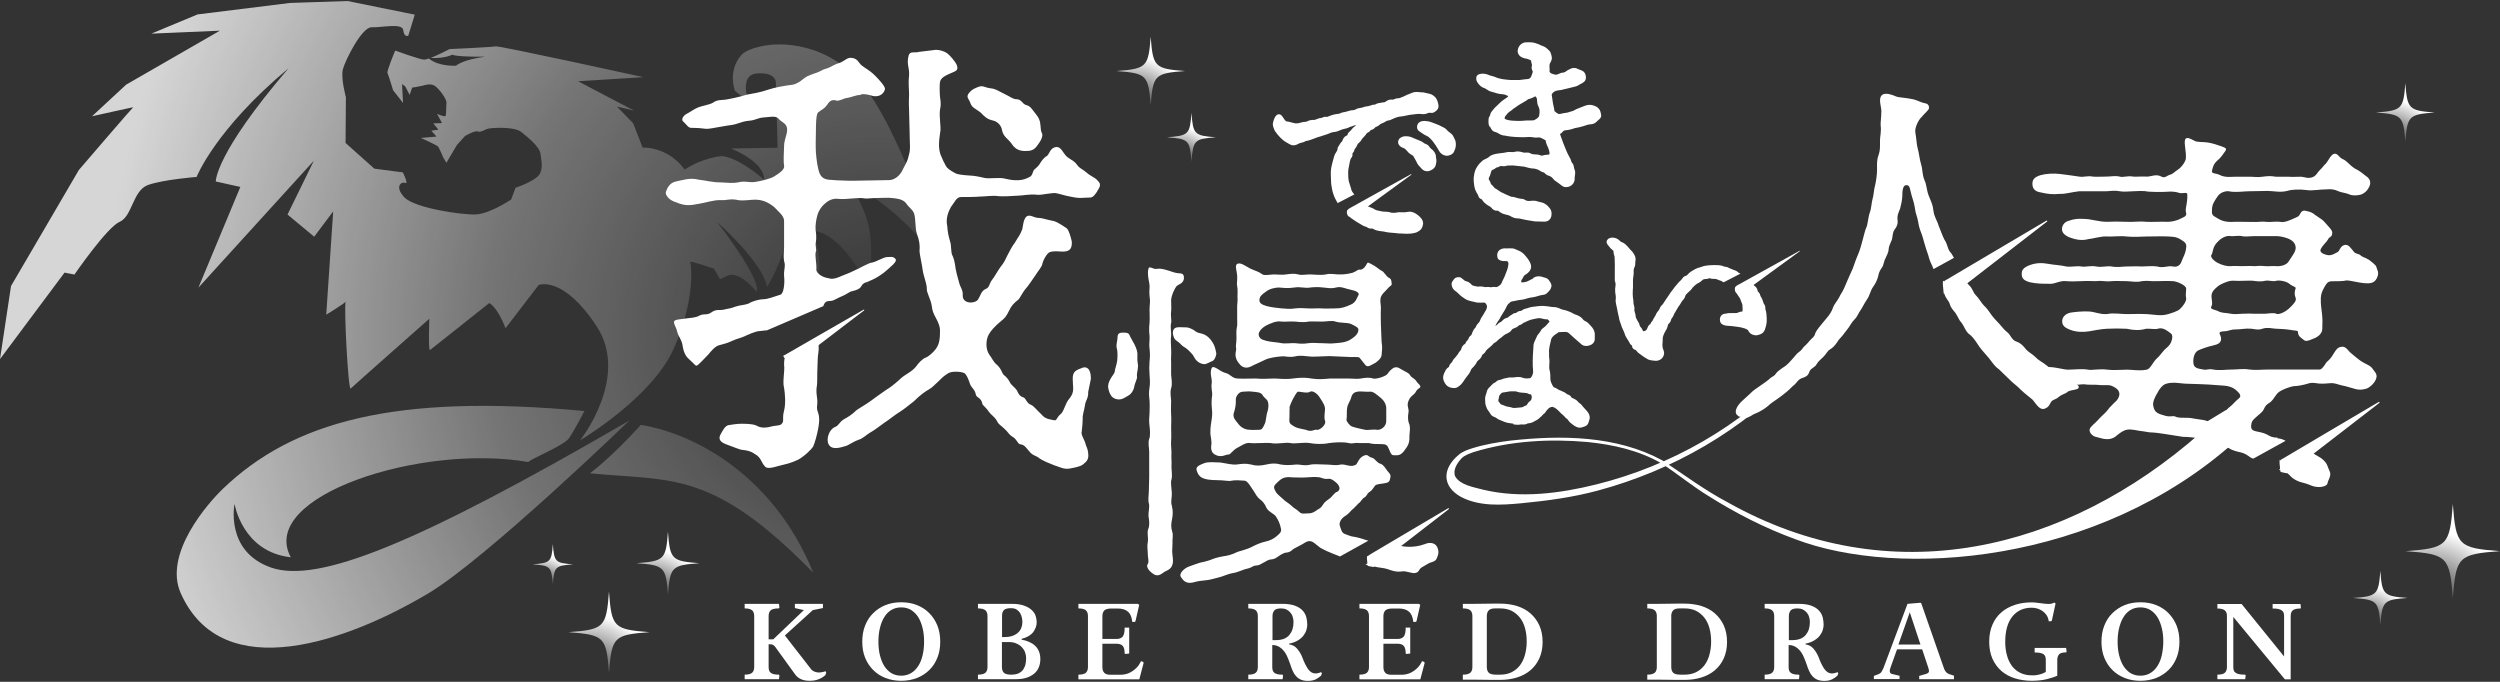
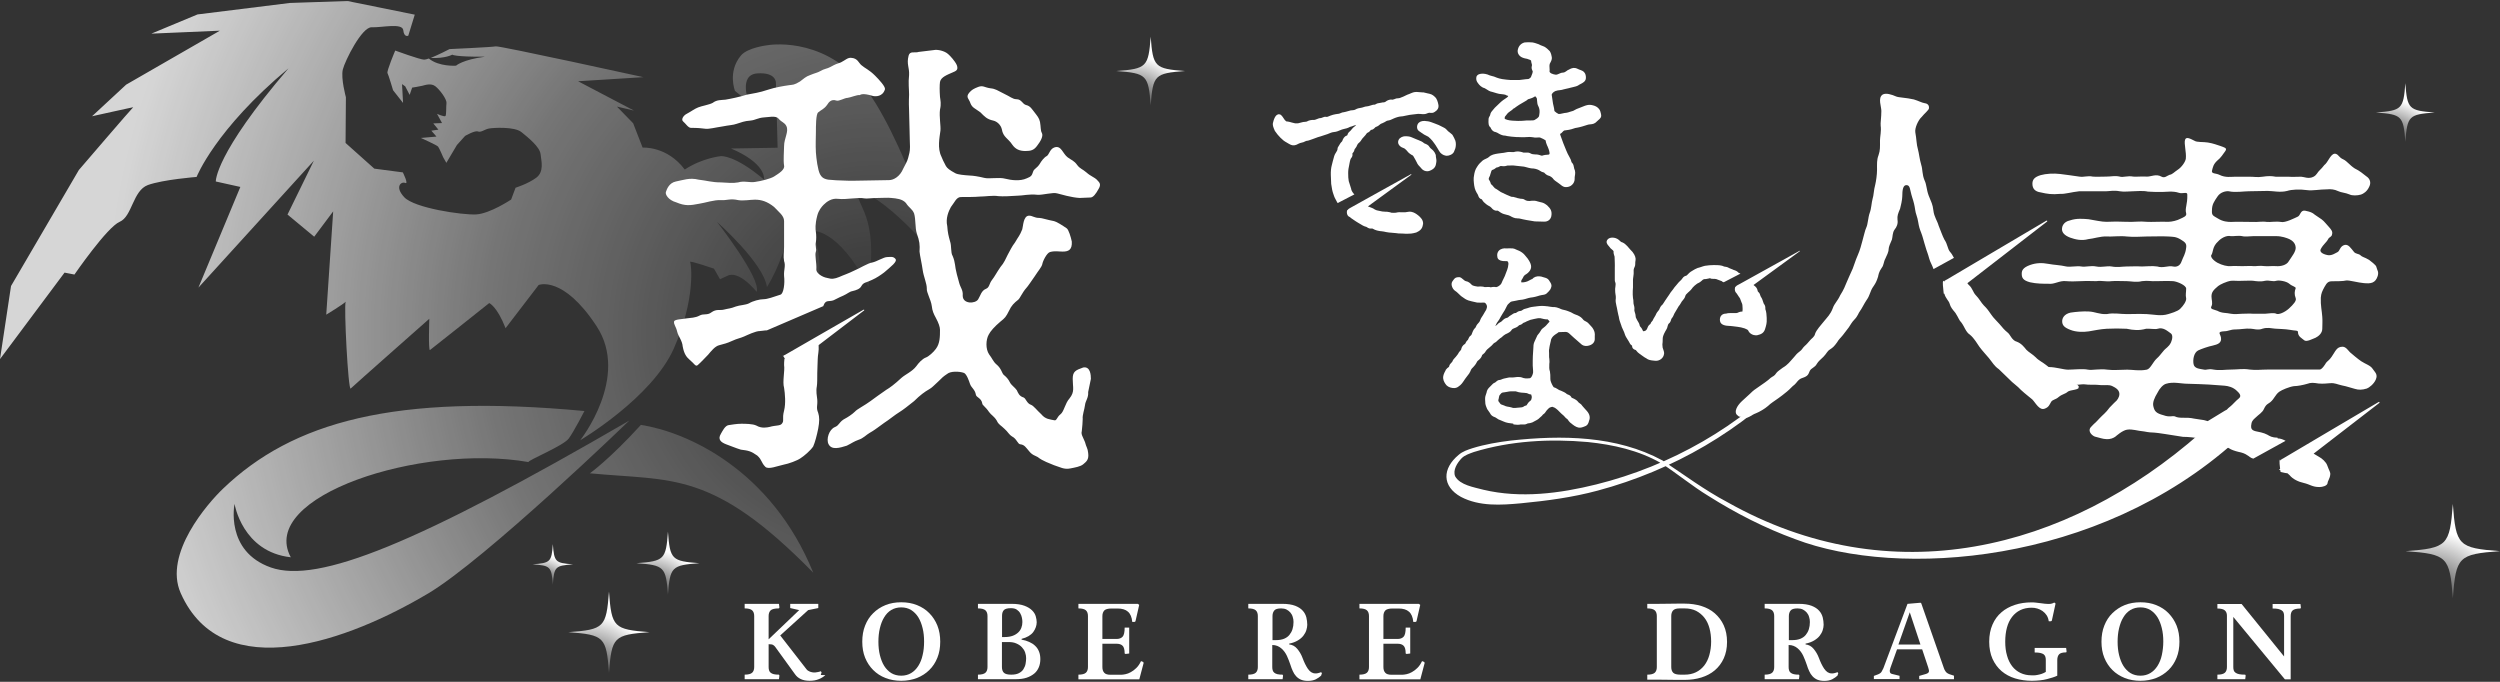
<svg xmlns="http://www.w3.org/2000/svg" xmlns:xlink="http://www.w3.org/1999/xlink" id="_レイヤー_2" viewBox="0 0 220 60">
  <rect x="0" y="0" width="220" height="60" fill="#333333" stroke="none" />
  <defs>
    <style>.cls-1{fill:none;}.cls-2{fill:url(#_名称未設定グラデーション_189);}.cls-3{fill:#fff;}.cls-4{fill:url(#_名称未設定グラデーション_189-2);}.cls-5{fill:url(#_名称未設定グラデーション_189-3);}.cls-6{fill:url(#_名称未設定グラデーション_189-4);}.cls-7{fill:url(#_名称未設定グラデーション_189-7);}.cls-8{fill:url(#_名称未設定グラデーション_189-8);}.cls-9{fill:url(#_名称未設定グラデーション_189-5);}.cls-10{fill:url(#_名称未設定グラデーション_189-6);}.cls-11{fill:url(#_名称未設定グラデーション_201);opacity:.8;}</style>
    <radialGradient id="_名称未設定グラデーション_201" cx="-126.91" cy="-30.39" fx="-126.91" fy="-30.39" r="67.75" gradientTransform="translate(200.71 70.73) rotate(5.05)" gradientUnits="userSpaceOnUse">
      <stop offset="0" stop-color="#fff" stop-opacity="0" />
      <stop offset=".5" stop-color="#fff" stop-opacity=".4" />
      <stop offset="1" stop-color="#fff" />
    </radialGradient>
    <radialGradient id="_名称未設定グラデーション_189" cx="213.88" cy="53.24" fx="213.88" fy="53.24" r="6.51" gradientUnits="userSpaceOnUse">
      <stop offset=".09" stop-color="#fff" stop-opacity="0" />
      <stop offset="1" stop-color="#fff" />
    </radialGradient>
    <radialGradient id="_名称未設定グラデーション_189-2" cx="208.33" cy="55.35" fx="208.33" fy="55.35" r="3.75" xlink:href="#_名称未設定グラデーション_189" />
    <radialGradient id="_名称未設定グラデーション_189-3" cx="210.45" cy="12.84" fx="210.45" fy="12.84" r="4.05" xlink:href="#_名称未設定グラデーション_189" />
    <radialGradient id="_名称未設定グラデーション_189-4" cx="99.82" cy="9.69" fx="99.82" fy="9.69" r="4.74" xlink:href="#_名称未設定グラデーション_189" />
    <radialGradient id="_名称未設定グラデーション_189-5" cx="103.82" cy="14.54" fx="103.82" fy="14.54" r="3.38" xlink:href="#_名称未設定グラデーション_189" />
    <radialGradient id="_名称未設定グラデーション_189-6" cx="51.89" cy="59.7" fx="51.89" fy="59.7" r="5.6" xlink:href="#_名称未設定グラデーション_189" />
    <radialGradient id="_名称未設定グラデーション_189-7" cx="57.46" cy="52.73" fx="57.46" fy="52.73" r="4.36" xlink:href="#_名称未設定グラデーション_189" />
    <radialGradient id="_名称未設定グラデーション_189-8" cx="47.8" cy="51.7" fx="47.8" fy="51.7" r="2.8" xlink:href="#_名称未設定グラデーション_189" />
  </defs>
  <g id="site">
    <g id="footer">
      <path class="cls-11" d="m37.65,52.24c-6.89,4.1-18.06,8.27-21.75-.05-1.53-3.46,2.41-7.93,3.73-9.19,6.11-5.85,15.05-8.4,31.8-6.83,0,0-.91,1.78-1.38,2.42s-3.57,1.9-3.55,2.07c-9.43-1.65-23.83,3-20.91,8.38-4.27-.47-4.95-4.7-4.95-4.7,0,0-.86,4.17,3.2,5.6,4.13,1.45,12.89-2.1,31.54-12.93,0,0-12.61,12.19-17.74,15.24Zm33.91-1.86c-3.7-9.07-11.1-12.36-15.16-12.99-2.76,3.03-4.49,4.26-4.49,4.26,7.28.7,10.77-.31,19.64,8.73Zm11.45-27.06s-3.67-11.87-7.24-16.03c-3.57-4.16-8.23-3.31-8.23-3.31,0,0-1.77.2-2.35.92-1.18,1.43-.51,3.1-.51,3.1l1.21.98s-.93-2.4.75-2.52c1.68-.12,1.64.82,1.64.82l.15,5.72-4.11.07s2.97,1.14,2.92,2.74c-2.59-2.2-3.8-2.07-3.8-2.07,0,0-1.62.15-3.18,1.18-1.57-2.09-3.71-1.93-3.71-1.93l-.83-2.14-1.43-1.47,1.5.35-4.92-2.58,5.75-.36s-12.68-2.78-12.99-2.71-4.07.24-4.07.24c0,0-.98.51-1.66.78,1.3.06,1.9-.29,1.9-.29,0,0,.21.2,2.89.18-1.99.26-2.56.79-2.56.79,0,0-1.5.11-2.39-.63-.18.06-.33.1-.42.1-.41-.02-2.54-.8-2.54-.8,0,0-.77,1.82-.68,1.98s.49,1.51.49,1.51l.88,1.12-.09-1.66.28.2.39.75.22-.64s.6-.09.88-.16.78-.25,1.16.04,1.02,1.14.98,1.48,0,1.04-.09,1.14-.74-.19-.74-.19l.44.81-.77.03.45.55-.62.09.45.52-1.37.12s1.4.63,1.51.76.45.94.45.94l.28.49.93-1.57.72-.8s.86-.5,1.13-.39.59-.19.97-.26,2.24-.18,2.85.31,1.62,1.31,1.69,1.94c.07.62.33,1.55-.38,2.08-.71.53-1.82.88-1.82.88l-.39,1.04s-1.85,1.24-3.08,1.31c-1.23.06-5.43-.56-6.32-1.51-.89-.95-.25-1.41.08-1.26s-.21-.93-.21-.93l-2.51-.33-2.53-2.26.03-4.02s-.46-1.68-.27-2.45c.19-.76,1.67-3.75,2.54-3.71s2.7-.41,2.78.26c.07.67.44.48.44.48l.57-1.85L30.58.09l-5.07.17-8.13,1.01-4.06,1.69,6.03-.26-8.25,4.75-3,2.78s3.69-.82,3.62-.79-4.78,5.52-4.78,5.52L.97,25.17l-.97,6.43,5.68-7.61.87.17s2.87-4.17,3.98-4.64,1.15-2.75,2.49-3.24c1.34-.48,4.28-.71,4.28-.71,0,0,1.63-4.17,8.09-9.56-6.52,7.6-6.4,9.96-6.4,9.96l2.16.48-3.69,8.86,10.16-11.17-2.32,4.74,2.35,1.95,1.67-2.23-.61,9.09s1.51-.92,1.71-1.14c-.17.38.22,7.87.44,7.64.23-.23,6.92-6.14,6.92-6.14,0,0-.1,2.86.06,2.75s5.21-4.13,5.21-4.13c0,0,.69.28,1.44,2.21,1.97-2.57,2.91-3.8,2.91-3.8,0,0,2.13-.89,5.09,3.61,2.97,4.49-1.43,10.05-1.43,10.05,0,0,6.3-3.72,8.23-8.06,1.93-4.33,1.55-7.44,1.44-7.62s2.1.58,2.1.58l.53.93.68-.31s.84-.59,2.55,1.42c.41-1.17-3.49-6.15-3.49-6.15,0,0,4.1,3.62,4.39,5.73,1.09-1.71,1.77-4.12,1.77-4.12,0,0,1.17,1.42,2.51,4.24.96-2.56-.36-5.07-.36-5.07,0,0,2.29-.35,5.01,4.93.96-6.49-1.19-7.08-.94-8.52,2.98.86,7.56,6.64,7.56,6.64Z" />
      <path class="cls-3" d="m133.46,19.22c-.2-.03-.38-.1-.59-.23,0,0,0,0-.01,0-.07-.04-.17-.07-.28-.09-.16-.04-.35-.08-.53-.2-.05-.03-.09-.06-.13-.09-.05-.04-.09-.06-.11-.07,0,0,0,0-.01,0-.06,0-.12,0-.17,0-.21-.04-.32-.18-.38-.25,0,0-.01-.02-.02-.02-.07-.08-.15-.12-.21-.15-.03-.01-.06-.03-.09-.05-.09-.06-.17-.11-.35-.28,0,0,0,0,0,0-.05-.05-.09-.11-.13-.17-.02-.02-.04-.06-.05-.08-.22-.05-.28-.22-.31-.31-.01-.04-.02-.07-.04-.1-.15-.24-.27-.45-.32-.8-.04-.31-.08-.62-.01-.92.03-.2.09-.49.27-.74.13-.22.31-.39.48-.54,0,0,0,0,0,0,.08-.06.17-.11.27-.15.11-.05.22-.1.28-.16.21-.21.5-.26.81-.31.11-.02.2-.03.3-.04.13-.01.26-.03.39-.06.2-.05.37-.04.51-.03.08,0,.16.01.19,0,.16-.05.36-.07.56-.03.1.02.19.04.29.08,0,0,0,0,0,0,0,0,0,0,0,0,.03,0,.09,0,.15,0,.08,0,.18,0,.27,0,.08.01.14.04.2.07.05.03.12.06.2.07.07.01.15.02.23.02.08,0,.15,0,.23.02.11.02.18.05.24.07.03.01.06.02.08.02,0,0,.02,0,.07-.01.15-.06.37-.07.5-.08.03,0,.08-.01.1-.04.02-.02.03-.07.02-.12-.03-.25-.13-.45-.18-.58-.02-.03-.03-.06-.04-.08-.07-.17-.11-.29-.13-.44-.09-.07-.33-.19-.49-.25-.08-.01-.15,0-.22,0-.08,0-.18.02-.29,0-.03,0-.06-.01-.09-.02-.21-.03-.4-.04-.51-.02-.01,0-.02,0-.03,0-.33.03-.56.01-.83,0h-.11c-.33-.02-.59-.05-.76-.08-.05,0-.1-.02-.14-.03-.02,0-.03,0-.05-.01-.03,0-.05,0-.08-.01-.03,0-.07,0-.11-.01-.1-.02-.19-.05-.29-.1-.04-.02-.09-.04-.13-.07-.08-.05-.18-.11-.27-.13-.26-.04-.37-.24-.42-.35,0-.01-.02-.03-.02-.05-.2-.15-.19-.4-.18-.67,0,0,0-.04,0-.04,0-.14.06-.23.1-.3.03-.04.04-.07.05-.12.02-.17.15-.32.26-.44.02-.02.05-.06.06-.07.04-.06.11-.13.23-.24.08-.07.16-.15.23-.22,0,0,0,0,0,0,.23-.24.51-.42.59-.47.19-.12.21-.17.21-.21-.01,0-.04-.01-.06-.02-.05-.01-.1-.03-.16-.07,0,0-.04-.02-.15-.04-.1-.02-.21-.03-.32-.04-.04,0-.07,0-.1-.01-.16-.03-.29-.08-.4-.11-.08-.03-.14-.05-.2-.06-.24-.04-.39-.15-.51-.23-.06-.04-.12-.08-.17-.1-.3-.08-.46-.28-.54-.38,0-.01-.02-.02-.02-.03,0,0,0-.01-.01-.01-.16-.19-.17-.33-.17-.46,0,0,0-.01,0-.02,0-.09.03-.17.1-.24.16-.15.45-.16.68-.12.14.02.27.07.4.13.04.02.1.03.17.05.13.03.29.07.45.15.12.05.31.1.49.13s.54.07.73.08c0,0,0,0,0,0,.14,0,.26,0,.4,0,.11,0,.23,0,.37,0,.07,0,.2-.02.32-.04.18-.02.36-.05.49-.05.06-.02.18-.11.21-.16.02-.07.05-.14.08-.21.04-.1.08-.2.08-.28,0-.03,0-.04-.03-.09-.04-.09-.11-.23-.04-.45.01-.05,0-.07-.02-.15-.02-.06-.04-.14-.05-.23,0-.06-.01-.07-.11-.12-.06-.02-.11-.04-.15-.05-.07-.03-.12-.05-.22-.06-.17-.03-.47-.11-.62-.36-.09-.14-.11-.3-.06-.47.08-.31.3-.52.6-.59,0,0,.01,0,.02,0,.12-.02.47-.02.64,0,.02,0,.04,0,.06.01.09.02.21.04.47.14.01,0,.02,0,.03.01.13.07.24.12.34.15.07.03.12.05.17.07.13.07.37.27.47.39,0,0,0,.01.01.02.11.16.15.41.17.52.03.19-.08.38-.15.51-.01.02-.03.05-.03.06-.04.13-.03.26-.02.39,0,.1.02.19,0,.29,0,0,0,.01,0,.02,0,.03.07.11.15.15,0,0,0,0,.01,0,.12.06.24.09.32.1.03,0,.05,0,.07.01.02,0,.04,0,.05,0,.04,0,.17-.05.23-.08.11-.05.22-.1.33-.1.16-.01.23-.07.33-.14.06-.05.13-.1.22-.13.14-.08.32-.17.54-.14.07.01.14.04.21.07.12.06.2.09.27.11.05.02.1.04.16.07.12.06.32.22.31.62,0,.31-.29.45-.47.54-.06.03-.12.06-.15.08,0,0-.01.01-.02.02-.15.1-.32.13-.48.17-.07.02-.14.03-.21.05-.12.04-.25.06-.37.09-.1.02-.2.04-.26.06-.09.04-.2.05-.33.07-.12.01-.27.03-.36.07,0,0-.01,0-.02,0-.12.05-.2.12-.26.18-.08.11-.08.12-.08.16,0,0,.1.68.1.68,0,.06.03.15.05.25.04.17.08.35.09.5.06.07.27.22.35.25.11.02.22-.01.35-.04.11-.03.23-.05.36-.06.11-.02.18-.04.29-.08.07-.02.16-.05.27-.08,0,0,0,0,0,0,.03,0,.11-.05.16-.08.11-.06.24-.13.38-.17l.56-.22s0,0,.01,0c.2-.07.37-.08.55-.05.06.01.12.03.16.04,0,0,0,0,0,0,.15.04.33.12.48.3.1.12.14.27.17.41,0,.02,0,.04.01.06.07.26-.1.4-.22.5-.04.03-.08.07-.12.11-.21.23-.38.26-.62.28,0,0,0,0,0,0-.13,0-.29.06-.45.11-.09.03-.18.06-.26.08-.15.05-.29.07-.42.1-.13.02-.24.04-.33.08-.19.08-.64.16-.82.17-.03,0-.1.08-.14.12-.06.07-.13.14-.22.18,0,0,0,0,0,0,0,.02,0,.07.04.16l.24.66.26.64c.07.17.17.39.3.61.09.14.12.25.14.33.02.08.02.1.07.14,0,0,0,0,0,0,.12.12.15.28.17.41,0,.03.02.08.02.1,0,0,0,0,0,0,.12.24.09.46.06.63-.01.09-.03.17-.02.25,0,.01,0,.03,0,.04,0,.19-.09.39-.24.52-.15.14-.35.2-.56.19-.02,0-.03,0-.05,0-.18-.03-.34-.16-.48-.28-.06-.05-.11-.09-.15-.11-.16-.1-.36-.24-.46-.4-.04-.05-.19-.16-.25-.18,0,0,0,0,0,0-.29-.07-.41-.21-.49-.3h0s-.06-.03-.08-.03c-.08-.02-.18-.05-.27-.12,0,0,0,0,0,0-.12-.09-.33-.18-.56-.21-.03,0-.06,0-.09-.01-.07,0-.14,0-.21-.02-.12-.02-.22-.05-.33-.08-.09-.03-.17-.05-.24-.06l-.92-.1s0,0-.01,0c-.05,0-.16,0-.24,0-.1,0-.19.01-.26,0-.01,0-.03,0-.04.01-.1.03-.26.08-.5.04-.09-.02-.16.02-.23.06-.05.03-.11.06-.18.06-.04,0-.07.02-.13.07-.06.05-.13.1-.24.14,0,0,0,0-.01,0-.05.01-.08.02-.14.19,0,0,0,0,0,.01-.03.08-.05.14-.06.19-.02.08-.04.17-.11.28-.07.14-.01.21,0,.22,0,0,0,0,0,0,.07.09.1.19.13.26.02.08.03.11.06.13,0,0,0,0,0,0,.08.06.14.13.19.2.04.05.1.12.13.14,0,0,0,0,0,0,.12.06.22.13.32.2.07.05.13.09.19.13.09.05.24.12.38.18.05.02.1.04.15.07.07.03.14.06.19.08.1.05.19.08.26.1.01,0,.03,0,.04,0,.02,0,.05,0,.08,0,.1.02.2.05.3.08.07.02.13.05.17.05.01,0,.02,0,.03,0,.04.01.07.02.11.03.04,0,.08.01.12.01.04,0,.07,0,.1.01.08.01.14.04.19.08.06.04.13.07.22.09.11.02.25.02.41-.01,0,0,0,0,.01,0,.07,0,.14,0,.23,0s.18.04.26.06c.08.02.16.05.23.06.27.05.39.13.5.21.02.01.04.03.07.05.01,0,.02.01.03.02.33.31.42.51.39.85-.03.43-.36.61-.67.59l-.76-.02s-.02,0-.03,0l-.73-.12c-.1-.02-.21-.04-.3-.06-.09-.02-.18-.04-.26-.06-.04,0-.08-.01-.11-.02-.11,0-.19-.01-.28-.03Zm-.24-9.69c-.13.13-.23.2-.31.25-.05.03-.09.06-.12.09,0,0-.02.01-.03.02-.08.06-.14.14-.19.21-.03.04-.05.07-.08.1,0,0,0,0,0,0-.06.06-.07.08-.08.19,0,0,0,.02,0,.02,0,.02,0,.03.05.07.1.05.26.09.38.11.16.03.33.03.49.04.09,0,.17,0,.24.01.19,0,.38,0,.55-.02.08,0,.15-.01.22-.02.09,0,.19,0,.29,0,.12,0,.36,0,.41-.04.03-.02.07-.05.11-.07.09-.05.17-.1.25-.2.05-.07.06-.21.08-.37v-.02s0-.01,0-.02c.02-.13-.02-.38-.1-.52-.09-.15-.11-.35-.12-.52,0-.05,0-.1-.01-.14,0-.07-.09-.17-.15-.23-.16.11-.4.21-.51.23,0,0,0,0,0,0-.11.02-.14.04-.18.08-.03.03-.08.07-.14.1l-.58.34c-.16.1-.39.27-.44.31Z" />
      <path class="cls-3" d="m133.16,37.28c-.33-.04-.58-.06-.88-.2,0,0,0,0,0,0-.09-.04-.14-.06-.21-.09-.06-.02-.12-.04-.2-.08-.07-.04-.13-.08-.17-.11-.06-.04-.09-.07-.16-.09,0,0,0,0,0,0-.21-.07-.34-.18-.43-.37l-.23-.33s-.02-.02-.02-.04c-.01-.03-.14-.31-.15-.46,0-.13-.01-.24-.02-.33,0-.05,0-.09,0-.12,0,0,0,0,0-.01,0-.13.05-.28.09-.39.01-.04.03-.1.04-.12.02-.18.12-.35.31-.52.03-.03.05-.06.08-.08.11-.12.21-.23.34-.27.03-.01.05-.03.09-.07.07-.06.18-.17.37-.17.03,0,.06-.02.12-.04.08-.03.17-.08.32-.1.05,0,.09-.02.14-.03.13-.03.25-.06.39-.04.09,0,.2,0,.32-.02.14-.02.29-.04.44-.02.07,0,.13.02.19.04.1.04.2.07.33.08.05,0,.11,0,.16,0,.04,0,.08-.01.12-.01.1,0,.13-.01.21-.1.08-.1.15-.3.16-.38.01-.11,0-.22-.01-.36,0-.09-.02-.18-.02-.28,0-.15,0-.29,0-.42,0-.13.01-.26.01-.39,0,0,0-.01,0-.02l.05-.8c0-.26.05-.38.13-.55,0,0,0,0,0,0,.03-.05.06-.14.1-.22.06-.13.09-.21.12-.26.02-.03.05-.06.08-.1.06-.07.15-.18.22-.31.06-.13.18-.22.29-.3.06-.05.13-.1.17-.15.07-.09.15-.18.22-.25.03-.03.06-.06.09-.09,0,0,0,0,0-.01-.03-.05-.12-.17-.17-.2-.04,0-.09,0-.15,0-.11-.01-.27-.04-.36-.07,0,0-.01,0-.02,0-.05-.02-.09-.03-.14-.03-.13-.01-.26.01-.37.04-.05.01-.1.02-.15.03-.24.04-.43.1-.65.21-.1.07-.19.09-.26.12-.01,0-.03.01-.05.02-.13.14-.25.17-.32.19-.03,0-.03,0-.04.01-.13.14-.23.19-.42.26-.12.04-.19.09-.21.12-.12.21-.31.29-.45.36-.04.02-.08.04-.11.05,0,0,0,0,0,0-.13.07-.2.14-.27.2-.06.06-.12.11-.21.16-.06.04-.13.11-.2.17-.1.1-.18.18-.28.22-.06.03-.11.07-.18.16-.06.06-.12.14-.21.2-.05.05-.1.08-.14.12-.11.09-.18.15-.24.24-.08.16-.18.24-.26.3-.07.05-.08.06-.08.09-.06.22-.23.36-.34.45-.02.02-.05.05-.07.06-.09.18-.17.32-.37.53,0,0,0,0,0,0-.17.16-.19.22-.23.31v.02c-.07.16-.16.3-.3.46-.07.09-.12.15-.18.24-.03.04-.06.09-.1.15-.12.18-.26.39-.48.52,0,0-.01,0-.02.02-.12.08-.25.15-.53.11s-.5-.17-.62-.38c-.1-.16-.23-.37-.17-.68.04-.2.15-.39.22-.52v-.03s.02,0,.02-.01c.07-.1.15-.16.2-.19.06-.04.07-.05.09-.14,0,0,0,0,0-.01.03-.11.11-.18.17-.25.04-.04.09-.09.1-.12.05-.14.13-.23.2-.3.03-.04.07-.07.1-.11.04-.06.08-.1.11-.14.05-.06.08-.1.13-.19,0,0,0,0,0-.01.05-.08.1-.14.14-.18.04-.05.07-.08.1-.14,0,0,0-.01,0-.02.02-.1.08-.32.34-.46,0-.01.02-.04.03-.06.04-.08.09-.18.19-.27,0,0,0,0,.01,0,.02-.01.04-.08.06-.12.04-.09.08-.19.18-.26.09-.07.11-.12.14-.22,0-.02.01-.03.02-.05,0,0,0,0,0,0,.01-.03.02-.06.03-.08.05-.11.09-.22.25-.37,0-.01.02-.04.03-.06.03-.08.09-.2.21-.32.14-.15.17-.24.18-.29.04-.13.1-.2.15-.28.03-.04.06-.09.09-.14.06-.1.12-.21.18-.31.04-.07.1-.16.11-.18v-.02c.05-.12.1-.25.03-.4-.09-.16-.14-.19-.21-.2-.02,0-.04,0-.07,0-.15.01-.34,0-.5,0-.06,0-.12-.02-.17-.03-.23-.05-.49-.11-.65-.16,0,0,0,0,0,0-.22-.08-.35-.17-.54-.31l-.03-.02c-.06-.03-.11-.09-.22-.19-.11-.1-.25-.25-.36-.31,0,0,0,0,0,0-.16-.1-.28-.29-.32-.49-.03-.15,0-.29.09-.4.02-.03.04-.05.05-.07.11-.16.21-.27.51-.26,0,0,.01,0,.02,0,.13.01.22.1.33.19.07.06.17.15.24.16.25.04.4.2.5.3.02.02.05.06.07.06.11.06.35.11.47.12h.05c.13-.01.24-.02.36,0,.07,0,.13.02.19.04,0,0,0,0,0,0,.04,0,.11,0,.18,0,.09,0,.18-.02.26,0,.03,0,.06,0,.08.02.01,0,.03,0,.05,0,.09-.02.2-.04.35-.03.04,0,.07.01.11.02.04,0,.18-.05.3-.15l.03-.03c.09-.07.11-.09.16-.21.03-.1.1-.22.16-.35.05-.09.09-.18.11-.23l.22-.58c.06-.16.07-.24.1-.48.02-.14-.06-.23-.1-.26-.03,0-.08,0-.13,0-.08,0-.17,0-.26-.01-.28-.03-.45-.15-.48-.34-.06-.28.03-.46.12-.56.17-.19.46-.24.66-.21,0,0,.01,0,.02,0,.17-.02.39,0,.55,0,.11.01.2.05.3.1.06.03.13.06.21.09,0,0,0,0,.01,0,.19.08.44.25.57.43.03.04.06.07.09.11.09.1.18.21.27.37.16.27.21.5.14.69-.11.31-.37.46-.52.55-.08.06-.12.13-.16.22-.04.07-.08.16-.14.23-.02.04-.03.13-.02.18.01.01.02.02.05.02.04,0,.1,0,.18-.01,0,0,0,0,0,0,.27-.04.41-.12.53-.19.04-.02.08-.05.13-.07.02-.01.04-.02.07-.02.15-.18.39-.27.67-.24.09,0,.18.03.27.06.03.01.07.02.1.03.16.04.33.09.44.25,0,0,0,.01.01.02.02.04.04.07.07.11.07.11.2.28.11.5-.05.18-.12.25-.21.35-.03.03-.05.05-.09.09-.15.18-.29.2-.43.22-.04,0-.08.01-.12.02-.13.02-.24.06-.34.09-.14.04-.28.08-.42.1-.28.03-.49.09-.7.16-.13.04-.27.06-.41.07-.12.02-.23.03-.33.06-.07.02-.14.03-.2.04-.11.02-.28.04-.33.09,0,0,0,0,0,0-.02.02-.05.05-.08.07-.08.07-.17.15-.22.25-.14.29-.23.47-.41.73,0,0,0,0,0,0-.06.09-.11.17-.16.27-.06.12-.13.26-.26.42-.07.08-.08.12-.1.16-.02.04-.04.1-.09.17,0,.02-.02.03-.03.04.01,0,.03-.02.04-.02.07-.04.12-.07.17-.13.08-.1.18-.15.25-.19.06-.03.1-.05.14-.1.16-.16.25-.24.47-.29.05-.01.06-.03.11-.07.04-.04.09-.08.17-.13,0,0,0,0,.01,0,.04-.02.08-.05.12-.08.08-.06.19-.14.35-.14,0,0,.02-.01.03-.02.07-.05.17-.13.31-.15,0,0,0,0,0,0,.13-.01.2-.05.26-.1.09-.07.2-.1.3-.12.04-.01.09-.02.14-.04.24-.09.41-.11.59-.13.08,0,.15-.02.24-.03,0,0,0,0,.01,0,.32-.04.5-.04.85,0,0,0,.02,0,.03,0,.14.03.4.06.48.07.03,0,.06,0,.08,0,.03,0,.05,0,.08,0,.12.01.24.04.42.11.02,0,.04.02.06.03.11.05.24.1.38.12s.52.17.58.2c.04.02.09.05.13.07.09.05.19.11.3.14.15.04.45.19.57.34.14.18.19.2.32.26.15.07.25.18.35.3.04.05.08.09.12.13.15.14.28.41.3.56.02.1.02.21.01.3,0,.07,0,.14,0,.19,0,.01,0,.02,0,.03.02.28-.18.58-.67.64,0,0,0,0,0,0-.06,0-.11,0-.17,0-.21-.02-.33-.13-.41-.21-.02-.02-.04-.04-.06-.05-.16-.13-.29-.25-.41-.36l-.06-.05c-.08-.08-.15-.13-.21-.19-.08-.07-.15-.13-.24-.22-.12-.11-.2-.14-.31-.15-.03,0-.06,0-.09,0-.12.01-.23.01-.33.01-.08,0-.19,0-.22.01,0,0,0,0,0,0-.08.07-.15.11-.21.15-.08.05-.14.09-.23.17,0,0-.01.01-.02.02-.09.07-.21.27-.22.37,0,0,0,.02,0,.03-.02.07-.03.14-.05.21-.04.19-.08.33-.09.44,0,.01,0,.02,0,.03-.04.15-.03.3-.02.45,0,.07,0,.13,0,.19,0,.1,0,.19.02.28.01.14.03.28,0,.45-.01.28-.02.47.06.69,0,0,0,.02,0,.03.03.16.03.32.03.46,0,.11,0,.23.02.3.04.13.09.27.15.37.02.03.04.06.05.09.05.08.07.11.09.12.1.02.2.08.3.14.07.05.16.1.25.14h.03c.25.11.44.19.57.32.01,0,.06.03.09.04.1.04.24.09.3.24.02.04.04.05.17.1l.04.02s0,0,.01,0c.13.07.26.13.4.31,0,0,0,.01.01.02.01.01.06.04.08.06.08.06.18.12.24.23.05.07.13.15.21.24.06.07.13.14.2.22.25.28.32.58.2.86,0,.02-.01.04-.02.07-.03.12-.1.35-.36.43-.22.09-.35.13-.52.11,0,0-.01,0-.02,0-.26-.05-.48-.23-.66-.38-.03-.03-.06-.05-.09-.07,0,0-.01-.01-.02-.02-.09-.09-.13-.15-.16-.2-.03-.05-.04-.05-.07-.08-.1-.06-.17-.14-.23-.21-.02-.03-.05-.06-.06-.07,0,0,0,0,0,0-.19-.15-.32-.29-.45-.42-.03-.03-.06-.07-.1-.1,0,0,0,0,0,0-.08-.08-.26-.21-.32-.23-.04,0-.09-.02-.12-.05-.07,0-.18.02-.27.07,0,0,0,0,0,0-.05.02-.08.06-.15.13-.03.03-.06.06-.09.09-.04.04-.06.07-.09.12-.04.06-.09.15-.19.22,0,0-.02.01-.03.02-.03.02-.05.03-.08.08-.03.04-.08.1-.15.15-.02.02-.05.05-.08.07-.07.07-.14.14-.25.2l-.41.22s-.02,0-.03.01c-.13.05-.23.06-.3.07-.07,0-.1.01-.12.03,0,0-.02.01-.02.01-.15.08-.3.07-.41.06-.06,0-.11,0-.14,0,0,0,0,0-.01,0-.19.05-.38.03-.63,0Zm-.05-1.38s.03,0,.04,0h0c.1.01.23,0,.38-.02.1,0,.21-.02.34-.03.08,0,.17-.04.23-.08,0,0,.01-.01.02-.02.06-.04.12-.05.16-.06.05-.01.05-.01.08-.06.08-.13.13-.22.32-.37.07-.06.07-.07.11-.24.02-.08-.01-.24-.05-.31-.02,0-.04,0-.05,0-.1-.01-.18-.05-.24-.08-.04-.02-.07-.03-.1-.04,0,0,0,0,0,0,0,0-.02,0-.03,0,0,0,0,0-.01,0-.05,0-.1-.01-.16-.02s-.1-.01-.15-.01c-.05,0-.09,0-.13-.01-.13-.01-.28-.04-.48-.11,0,0,0,0,0,0,0,0-.01,0-.04,0-.07,0-.18,0-.26,0-.07,0-.13,0-.18,0-.07,0-.17.02-.27.04-.09.02-.19.04-.3.05-.01,0-.03,0-.04,0-.1.02-.17.03-.27.17,0,0-.01.02-.02.02-.08.09-.09.15-.11.27,0,.05-.02.11-.04.17,0,0,0,0,0,0q-.03.11.02.18s.02.02.03.03c0,0,0,0,.01.01.01.02.03.04.04.06.07.1.09.14.2.17.08.02.15.05.22.08.08.04.17.08.26.09.16.02.26.05.35.07.04.01.09.03.14.04Z" />
      <path class="cls-3" d="m85.4,9.09c-.12-.4-.44-.52-.12-.92.24-.28.4-.36.8-.52.44-.16.52.04,1.08.12.44.04.64.2,1.2.48.52.24.76.48,1.08.48.48,0,.52.44.88.52.36.08.52.4.72.64.24.32.4.48.48.84.08.44.04.76.16.96.16.28-.12.76-.4,1.12-.28.4-.56.48-1.04.48-.52,0-.88-.16-1.16-.56-.36-.56-.8-.64-.92-1.36-.08-.36-.4-.68-.76-.76-.56-.12-.76-.36-1.12-.72-.48-.36-.72-.4-.88-.8Zm-13.48,26.08c-.04-.32-.12-.76-.04-1.16.04-.2.04-.76.04-1.2,0-.52.04-.76.04-1.2,0-.36.12-.72.08-1.2,0-.01,0-.03,0-.04,1.39-1.06,2.86-2.18,4-3.05.04-.03,0-.09-.04-.07,0,0-3.55,2.04-3.55,2.04-.93.53-2.44,1.4-3.35,1.93-.06.02-.11.05-.17.1.24.34-.36-.5.14.24l-.04.02c-.02.23-.04.43-.03.55.08.48-.16,1.48,0,2,.08.52.16,1.36,0,2-.2.76.04.88-.2,1.16-.16.2-.52.12-1.08.28-.2.04-.68.16-1.16-.12-.32-.16-1-.16-1.32-.16-.4,0-.84.08-1.12.12-.32.04-.56.56-.68.76-.32.52.04.76.44.92.56.2.8.32,1.32.48.64.08.88.12,1.44.52.44.4.32.6.72,1,.28.24,1.04-.08,1.6-.2.44-.08,1.2-.36,1.48-.56.32-.2.88-.68,1.12-1.04.16-.36.32-.96.44-1.56.12-.64.12-1.04,0-1.4-.2-.48-.04-.6-.08-1.16Zm24.64-19.32c-.28-.28-.56-.32-.96-.68-.32-.28-.56-.32-.8-.64-.28-.4-.52-.44-.84-.68-.44-.32-.56-1.08-1.16-.88-.4.12-.48.64-.68.76-.24.12-.48.44-.64.72-.24.36-.48.4-.56.64-.12.36-.16.44-.56.6-.6.28-1.4.16-1.88.04-.56-.16-1.44.04-1.88-.08-.48-.12-1-.2-1.24-.2-.56-.04-1.04-.08-1.28-.2-.52-.28-.72-.44-.84-.64-.2-.36-.32-.64-.4-.84-.36-.72-.16-1.68-.08-2.28.04-.4-.12-1.24-.04-1.84.12-.52.04-.8,0-1.12-.04-.56-.04-1.04,0-1.32.08-.44.68-.64,1.12-.84.28-.12.52-.2.36-.64-.16-.36-.6-.84-.8-1-.28-.24-.88-.4-1.24-.32l-1.32.16c-.32.12-.76-.12-.88.32-.2.76.08,1.04.04,1.72-.08.68,0,1.24,0,1.72,0,.24-.04.52,0,1.4,0,.64.04,1,.04,1.6,0,.64.04,1.2.04,1.6,0,.44-.08.64-.16.96-.08.32-.24.56-.44.96-.28.68-.84,1-1.24,1l-2.24.04c-.8,0-.96.04-1.72,0-.36,0-1-.04-1.4-.08-.48-.08-.6-.28-.72-.48-.2-.4-.32-1.36-.36-1.92-.04-.72,0-1.24,0-1.76,0-.56,0-1.6.2-1.76.28-.24.52-.28.8-.68.12-.2.36-.52.8-.36.24.08.72-.24,1-.24.28-.04.84-.28,1.04-.24.08,0,.16-.24,1.2.08.2.04.84.08,1.04-.6.04-.24-.52-.84-.88-1.2-.52-.52-.88-.64-1.2-.92-.24-.2-.32-.6-.88-.64-.32-.04-.52.2-.92.4-.36.12-.48.16-.92.4-.28.16-.56.16-.88.36-.28.16-.44.16-.92.36-.36.12-.56.32-.88.56-.52.32-.64.28-.92.32-.56.08-1.28.2-1.88.4-.84.28-1.28.32-1.88.44-.64.2-1.4.36-1.88.44-.36.04-.76,0-1.12.28-.28.16-1,.28-1.28.4-.24.08-.76.44-1,.56-.32.16-.52.52-.32.68.2.16.44.56.68.56.64,0,.96.04,1.28.08s.92-.12,1.48-.2c.6-.12.96-.12,1.28-.24.4-.12.64-.24,1.2-.28.44-.04.64-.24,1.2-.28.32,0,1.04-.2,1.28.12.28.32.52.32.68.64.24.48-.2,1.08-.2,1.76,0,.48-.08,1.24,0,1.72.08.36-.44.68-.88.96-.32.2-1.12.4-1.68.48-.44.08-.96-.12-1.48.04-.44.08-.92.04-1.52,0-.8,0-1.24-.16-1.96-.24-.8-.2-1.36.04-2,.16-.6.12-.8.68-.88.92-.08.2.2.72.92.92.76.32,1.2.28,2,.12.56-.08,1.32-.36,1.96-.32.44.04.8-.16,1.48,0,.44.08,1.08-.04,1.48-.04.56,0,1.08.16,1.68.64.4.44.88.76.88,1.24v2.24c0,.56-.08.84,0,1.28.16.44-.04.76,0,1.32.08.64-.04,1.56-.32,1.64-.6.2-1.16.4-1.48.4-.36,0-.96.16-1.28.36-.32.16-.84.16-1.16.28-.52.2-.6.16-1.08.28-.32.08-.64-.08-1.08.24-.36.28-.68.08-1.04.28-.36.2-.8.2-1.08.24-.44.08-1.12.08-1.16.28-.04.28.16.4.28.92.08.36.44.76.48,1.28.12.64.32.92.6,1.16.44.36.52.64.72.48.32-.28.64-.64.92-.92.24-.28.6-.76,1-.84.44-.12.64-.16,1.08-.36.52-.24.72-.24,1.08-.4.28-.12,1-.48,1.4-.48.16,0,.37-.06.61-.06l4.96-2.13s.02-.06.03-.08c.2-.52.48-.28.88-.44.2-.08.36-.2.84-.4.36-.16.56-.36.8-.4.36-.08.68-.2.8-.44.2-.36.4-.28.96-.56.36-.16.72-.4,1.04-.64.6-.52,1.2-.96,1-1.2s-.44-.16-.72-.16c-.32,0-.92.4-1.32.48-.36.04-1.2.56-1.52.68-.64.32-.96.4-1.4.6-.4.16-.64.2-1.04.08-.48-.08-.96-.44-.96-.72.04-.64-.16-1.28-.04-1.6.08-.2-.08-.52,0-.84.04-.2.04-.64,0-.88-.04-.24-.08-.68.12-1.44.12-.48.4-.8.56-.96.28-.28.72-.6,1.28-.52.8.08,1.72-.16,2.32-.04.2.04.64-.04,1.2-.04.52,0,.8-.04,1.16,0,.44.04.96.08,1.28.44.28.44.56.52.72.92.16.52.08,1.28.24,1.76.24.68.28,1,.24,1.6.04.4.2,1.04.28,1.64.08.56.36,1.16.36,1.6-.04.36.36.96.44,1.56.04.4.16.68.36,1.04.24.44.36.8.36,1.04,0,.6,0,1.2-.36,1.68-.2.28-.64.68-.88.76-.32.12-.64.48-.84.76-.36.48-.96.72-1.32,1.04-.6.56-1.04.88-1.32,1.04-.64.44-.96.68-1.4,1-.48.36-1.2.72-1.36.92-.24.24-.68.52-.84.6-.56.28-.52.6-.92.76-.52.2-.8,1.08-.56,1.52.28.52.96.32,1.6.12.48-.24.6-.36,1.04-.52.4-.12.68-.44.96-.6.32-.16,1-.68,1.28-.88.44-.28.96-.72,1.36-.96.32-.2.68-.48,1.28-.96.52-.52.96-.84,1.32-1.04.28-.16.36-.28.8-.68.36-.36.44-.44.8-.68.28-.24,1.04-.24,1.48-.08.24.12.44.72.52.96.12.36.44.48.52.96.04.24.48.28.56.76,0,.16.28.28.6.76.2.28.44.36.68.76.16.36.36.4.68.72.32.28.36.48.68.68.4.2.48.68.72.68.36.04.48.28.76.6.28.36.56.4.76.52.44.36,1.08.56,1.44.72.52.16.88.4,1.44.28.4-.08.88-.16,1.12-.36.28-.24.52-.4.44-1-.04-.44-.16-.48-.28-.96-.2-.48-.36-.68-.28-.96.04-.28.08-.92.08-1.08-.04-.32.16-.84.2-1.2.04-.4.32-.64.28-1.16l.24-1.16c0-.32-.04-1.12-.68-1-.68.24-.92.36-.92,1,0,.76.2,1.12-.28,1.72-.4.44-.48,1.16-.8,1.4-.32.24-.32.6-.56.52-.36-.08-.76-.08-1.12-.52-.4-.36-.68-.76-.92-.84-.36-.12-.44-.56-.64-.64-.4-.12-.48-.4-.6-.64-.16-.24-.48-.44-.6-.68-.16-.32-.32-.48-.56-.68-.16-.16-.2-.56-.64-.92-.28-.24-.36-.52-.64-.88-.32-.48-.28-1.28-.04-1.72.16-.32.52-.72,1.04-1.16.4-.32.48-.4.76-.96.2-.44.44-.68.8-.96.16-.12.36-.64.72-1.04.12-.12.44-.6.72-1,.36-.56.6-.8.68-1.08.04-.28.4-1,.68-1.08.44-.12.72-.04,1.12-.04.52,0,.84-.16.8-.88-.08-.4-.28-1.04-.44-1.16-.4-.28-.92-.6-1.12-.64-.64-.12-1.08-.28-1.28-.28-.48,0-.6-.2-.92-.2-.52,0-.52.96-.6,1.2-.24.6-.32.6-.64,1.16-.28.36-.44.72-.64,1.08-.16.32-.32.72-.64,1.08-.36.52-.48.8-.76,1.16-.24.32-.2.64-.52.76-.4.16-.48.6-.68.92-.24.4-1.36.44-1.36-.32.04-.52-.2-.68-.32-1.16-.04-.2-.2-.68-.24-.92-.12-.4-.08-.84-.32-1.4-.2-.32-.08-.88-.24-1.32-.12-.44-.2-.72-.24-1.32-.16-.68.12-1.32.32-1.68.32-.4.48-.88.88-.88s1.28,0,1.64-.04c.48,0,1.2-.12,1.64-.04.44.04,1.08,0,1.72-.04.44,0,1-.16,1.72-.08.48.04,1.36-.24,1.76-.12.32.08,1.24.36,1.96.4l.96-.04c.24,0,.48-.32.72-.76.24-.4.08-.56-.12-.76Z" />
-       <path class="cls-3" d="m109.13,32.1c.47.48.95.15,1.19.03.24-.12.62-.27,1.01-.47.36-.18,1.04-.27,1.46-.3.39-.03.65.12,1.19,0,.47-.12.98,0,1.16,0,.42.06.71,0,1.19,0,.53-.03.8-.03,1.19,0l1.37.06c.53,0,.71-.03.8.12l.47.59c.21.24.48,0,.89-.21.21-.15.53-.42.53-.68.03-.39.09-.62,0-1.16l-.06-1.48c0-.39-.03-.95,0-1.51,0-.3-.09-.56-.03-.86.09-.36.42-.59.62-.83.15-.21.39-.27.36-.42-.03-.21,0-.42-.24-.53-.21-.09-.45-.53-.59-.59-.21-.09-.42-.3-.71-.48-.36-.18-.56-.36-.62-.21-.18.36-.42.59-.65.56-.18-.03-.24.12-.62.27-.33.09-.74.15-.98.15-.48.03-1.01-.12-1.37,0-.59.09-1.01,0-1.4,0-.42,0-.74.09-1.04,0-.33-.09-.62-.06-1.07,0-.39.06-.68,0-1.04,0-.33,0-.86.12-1.04,0-.36-.27-.62-.3-1.07-.51-.42-.21-.89-.62-1.19-.39-.18.15,0,.59.03.98.03.48-.06.71,0,.95.06.24.03.74.03.92.03.45-.03.62-.03.89v.92c0,.47.03.74-.03.92-.06.24-.03.68-.03.92,0,.45-.09.71-.03.92.06.21-.33.71.36,1.43Zm2.32-6.47c.3-.24.86-.33,1.1-.33.36.03.77.09,1.37,0,.53-.09.89.09,1.4,0,.24-.03.62-.06,1.13,0,.33.03.68.12,1.13,0,.48-.12.83.12,1.34.21.45.09.74.27.62.47-.12.18-.21.65-.68.83-.47.21-.8.33-1.34.33-.48,0-.89.03-1.19,0-.33-.03-.89.03-1.19,0-.33,0-.77-.06-1.16,0-.56.09-.86,0-1.19,0-.53-.06-.89-.09-1.34-.21-.42-.12-.65-.27-.62-.56.03-.27.15-.42.62-.74Zm0,3c.33-.15.83-.42,1.34-.33.36.03.65-.03,1.19,0,.5.06.95.06,1.16,0,.18-.03.68,0,1.19,0,.42,0,.92-.12,1.19,0,.5.15,1.01.06,1.37.21.45.21.65.33.65.5,0,.39-.36.65-.68.86-.47.3-1.07.3-1.34.33-.39.06-.92,0-1.19,0-.51,0-.77-.06-1.19,0-.42.06-.65.06-1.16,0-.27-.03-.89.06-1.19,0-.42-.09-.92-.09-1.37-.21-.47-.12-.59-.24-.65-.5-.06-.21.18-.59.68-.86Zm-7.57,1.63c-.18-.21-.45-.27-.56-.53-.12-.27-.12-.48-.09-.62.12-.42.56-.3,1.16-.3.24,0,.59.18.71.27.21.18.36.21.62.27.48.12.77.45.92.68.27.39.3.62.39,1.04.03.15-.12.59-.3.68-.27.12-.59.3-.74.3-.45-.03-.77-.33-.92-.65-.09-.21-.42-.51-.5-.59-.24-.24-.45-.27-.68-.53Zm16.48,17.31c-.39-.12-.68-.24-1.19-.33-.27-.03-.48-.12-.8-.24-.33-.12-.33-.39-.45-.68-.15-.36.18-.74.42-.89.45-.27.53-.53.74-.65l.5-.51c.15-.06.27-.39.5-.5.24-.15.18-.33.47-.5.18-.12.27-.27.45-.53.12-.15.53-.15.83-.21.39-.06.47-.15.53-.56.03-.24-.09-.3-.27-.53-.18-.24-.33-.53-.59-.62-.36-.09-.5-.48-.74-.53-.36-.09-.36-.27-.56-.24-.59.09-.74.74-.86.83-.47.3-.89-.06-1.37,0-.47.12-.74,0-1.31,0-.53,0-.95-.06-1.31,0-.51.15-1.01-.03-1.31,0-.5.06-.98.06-1.31,0-.48-.12-.77-.12-1.31,0-.5.12-.95.12-1.31,0-.53-.12-.83-.06-1.31,0-.39.03-.83-.09-1.4-.18-.5,0-1.01-.09-1.43.06-.56.21-.77.36-.65.68.09.27.24.56.65.68.47.15.89.12,1.54.15.47.03.68.09.89.03.18-.06.8-.03,1.13,0,.27.03.53.53.8.92.15.24.3.53.53.71.24.15.48.47.56.71.18.42.74.56.89.86.18.27.33.62.39.92.12.39-.06.5-.36.77-.33.27-.62.39-.98.47-.42.09-.89.3-1.22.48-.42.21-.86.3-1.22.42-.53.27-.98.36-1.25.39-.56.09-.86.21-1.25.36-.36.12-.56.15-.83.21-.3.09-.68.24-.86.3-.53.15-.98.65-.83.92.24.39.5.71,1.28.47.18-.06.59-.12.98-.15.48-.06.53-.12.95-.21.56-.12.86-.33,1.4-.42.53-.09.8-.3,1.37-.42.27-.06.39-.24.65-.24.3-.03.36-.09.68-.27.15-.06.39-.27.68-.27.24-.03.36-.09.65-.3.12-.09.47-.3.65-.3.39-.03.5-.24.65-.33l.62-.33c.3-.15.42-.27.62-.33.42-.12.68.27,1.1.56.36.21.83.42,1.13.53l.61.24,2.5-1.39s-.1-.03-.15-.04Zm-2.73-4.28c-.21.09-.42.42-.56.53-.27.21-.5.33-.65.59-.24.39-.36.33-.65.56-.24.18-.47.21-.71.21-.36,0-.5.09-.74-.15-.33-.3-.39-.24-.71-.56-.27-.24-.45-.3-.71-.56-.09-.09-.5-.42-.59-.56-.27-.45-.27-.56.09-.89.39-.39.65-.53,1.34-.45.27,0,.89.03,1.22,0,.33-.03.86-.06,1.19,0,.42.15.53.15.8.12.18,0,.33.09.59.3.33.27.5.65.12.86Zm-11.02-10.87c-.15.45.03.8.03,1.22-.09.53.06.83.03,1.13-.06.45-.06.74-.03,1.13.06.48.03.74-.03,1.13-.06.36-.15.92-.06,1.4.06.3.03.36.06.5.03.18-.21.77.3,1.07.56.33.98-.03,1.19,0,.18.03.36-.39.83-.62.36-.18.71-.47,1.13-.39.18.03.53,0,.89,0,.24,0,.5-.03.89,0,.51.12,1.31-.09,1.72,0,.42.09,1.16-.09,1.69,0,.5.09,1.13.12,1.72,0,.45-.06,1.19-.12,1.72,0,.33.09.56-.06.89,0h.89c.27.09.62.09,1.04.09.45,0,.53.09.62.24.15.24.24.74.48.74.39,0,.56.06.89-.3.24-.33.51-.59.53-1.16-.03-.5.15-.98-.06-1.4-.06-.15-.09-.56-.03-.86.09-.39-.18-.59,0-1.04.18-.47.45-.5.62-.77.09-.15.15-.27.36-.39.24-.15-.18-.42-.24-.53-.15-.3-.51-.39-.59-.59-.15-.24-.42-.3-.71-.48-.33-.21-.42-.24-.62-.21-.21.03-.53.36-.65.56-.12.21-.98.5-1.28.42-.3-.12-.77-.06-1.07,0-.3.06-.65,0-1.1,0h-1.6c-.68.06-1.04.09-1.66,0-.68-.12-1.16-.06-1.63,0-.68.09-1.25,0-1.63,0-.59,0-.98.06-1.63,0-.59,0-1.01.03-1.63,0-.48-.03-.59-.39-1.07-.5-.47-.12-1.07-.77-1.19-.39Zm11.94,3.47c.03-.3.3-.65.36-.92.09-.39.36-.47.53-.5.27-.06.86.03,1.07,0,.33-.06.65.27.98.53.33.27.53.62.5,1.04v.98c.03.5-.48.86-.83.8-.36-.06-.8.06-1.04,0-.39-.09-.62-.12-1.1-.27-.24-.06-.53-.47-.53-.59.06-.36,0-.8.06-1.07Zm-5.08,0c0-.12.24-.68.39-.92.24-.42.3-.53.45-.5.24.03.8.15.98,0,.18-.12.62.12.86.53.27.42.47.71.45,1.04-.03.33-.09.77,0,.98.15.39-.53.89-.74.8-.18-.06-.45.24-.95,0-.21-.06-.65-.09-.98-.27-.36-.21-.47-.27-.47-.59.03-.36,0-.77.03-1.07Zm-4.9.48c.12-.36.21-.8.18-1.22,0-.24.24-.68.62-.68.21,0,.47-.06.89,0,.24.03.68.03.83.27.12.24.39.39.45.53.15.33.06.74,0,.95-.12.3-.12.83-.24,1.07-.18.42-.27.53-.48.53-.36,0-.56.03-.86,0-.21,0-.65-.09-.95-.47-.24-.33-.53-.53-.45-.98Zm-5.4,12.44c.06.42.12.77-.12,1.13-.21.27-.5.3-.68.45-.18.15-.5.36-.83.15-.65-.42-.65-.8-.53-.92.12-.15,0-.56,0-.8,0-.39-.09-.71,0-1.13.06-.45-.09-.74.03-1.13.12-.24.12-.62.03-1.13-.03-.33.12-.86.03-1.13-.09-.3,0-.8,0-1.13,0-.42.03-.86.03-1.13v-2.29c0-.3-.12-.77,0-1.13.12-.24.06-.89.03-1.13-.06-.5-.03-.62,0-1.13,0-.24.03-.65,0-1.13-.03-.3-.09-.65,0-1.13.06-.39.03-.74,0-1.16-.03-.36-.03-.77,0-1.13.03-.27.06-.68,0-1.13-.06-.36.03-.83,0-1.13-.03-.24-.06-.68,0-1.13.03-.39,0-.74,0-1.19s.09-.65,0-1.19c-.06-.5.06-.68-.03-1.16-.06-.33-.18-.83-.06-1.25.06-.27.42.09.71.03.36-.06.62.03,1.04.15.33.12.71.24.95.24.36,0,.42.18.42.42-.03.48-.45.53-.65.71-.12.12-.48.83-.48,1.25,0,.33.03.74,0,.98-.06.42.06.83,0,1.01-.09.33.03.89,0,1.13-.06.3,0,.89,0,1.16.03.5-.03.8,0,1.16v1.13c.03.3.12.8,0,1.16-.12.42,0,.86,0,1.13,0,.36-.03.83,0,1.16.03.42,0,.89,0,1.16,0,.51.03.8,0,1.13-.03.45.03.74.03,1.16-.03.33.03.71,0,1.13,0,.36.09.86,0,1.16-.09.27,0,.68.03,1.16.03.33-.12.83,0,1.13.12.53.09.77.03,1.16-.09.42-.12.74,0,1.13.12.27,0,.77.03,1.01,0,.45-.06.71,0,1.04Zm-3.03-16.57c0,.3-.12.68-.09.86.06.24-.18.56-.24.95-.03.24-.24.62-.53.77-.33.18-.48.33-.83.33-.18,0-.45-.06-.65-.3-.18-.27-.21-.42-.27-.68-.06-.3.06-.59.18-.8.15-.3.36-.48.39-.68,0-.18.15-.53.21-.92.03-.27.06-.83-.03-1.1-.09-.39.06-.65.06-.95,0-.36.15-.45.47-.45.39,0,.53.03.62.3l.42.77c.12.27.27.56.24.98-.03.45.06.74.06.92Zm27.35,12.57c-1.18.91-2.74,2.12-4.19,3.24.21.04.44.07.66.07.39,0,.86-.03,1.43-.24.39-.18,1.01-.18,1.16.48.09.36-.03.53-.09.71-.12.36-.39.36-.62.45-.15.06-.48.27-.74.42-.24.15-.21.39-.5.47-.33.12-.8-.21-1.28-.12-.53.06-.86-.09-1.22-.21-.31-.11-.79-.12-1.15-.22,0,0,0,0-.01,0-.17-.06.35.15-.59-.06,0-.03,0-.05,0-.08-.06,0-.12-.02-.19-.03l.17-.11c-.14-1.18.13-.37.05-.65.02-.01.04-.03.06-.04,0,0-.02.01-.03.01.02-.01.03-.02.05-.03,0,0,0,0,0,0,.01,0,.03-.02.04-.03,0,0,0,0,0,0,.01,0,.02-.01.03-.02.09-.06.19-.11.26-.16.8-.48,2.29-1.35,3.11-1.84,0,0,3.55-2.1,3.55-2.1.04-.02.08.04.04.06Zm-6.99,4.05s-.03.02-.04.03c-.01-.01-.01-.03.04-.03Z" />
      <path class="cls-3" d="m125.22,19.73c-.04.46-.34.61-.59.73-.01,0-.02.01-.04.01-.32.09-.51.1-.76.1h-.08s-.02,0-.03,0c-.1-.01-.22-.01-.35-.02-.19,0-.38,0-.56-.04,0,0-.02,0-.02,0-.09-.01-.2-.02-.33-.03-.15-.01-.3-.02-.43-.05-.04,0-.08-.01-.11-.02,0,0,0,0,0,0-.04-.01-.08-.02-.13-.03-.07-.01-.14-.02-.21-.03-.08,0-.15-.02-.23-.03-.13-.02-.23-.05-.33-.09,0,0,0,0-.01,0-.04-.02-.08-.04-.12-.06-.05-.03-.09-.05-.12-.06,0,0-.02,0-.05,0,0,0,0,0,0,0-.06,0-.12,0-.17,0-.12-.02-.21-.08-.27-.12-.02-.01-.04-.03-.05-.03,0,0,0,0,0,0,0,0,0,0-.01,0-.21-.05-.38-.16-.54-.26-.06-.04-.12-.07-.17-.1-.14-.08-.3-.19-.43-.28-.06-.05-.13-.09-.16-.11,0,0-.02-.01-.03-.02-.03-.03-.07-.06-.1-.09,0,0,0,0-.01,0-.37-.13-.25-.68-.19-.62.09-.12.15-.13.26-.2.7-.39,1.86-1.03,2.57-1.43,0,0,2.74-1.52,2.74-1.52.03-.02.06.03.03.05-1.07.78-2.55,1.86-3.81,2.78.05.03.11.05.18.07.13.05.28.1.43.21.1.06.2.08.36.11.08.02.18.03.29.06.08.01.17.02.26.02.1,0,.21,0,.32.03.08.01.15.03.22.06,0,0,0,0,.02,0,.08.01.25.01.37,0,.19-.05.38-.06.55-.04.25,0,.33.01.54-.04.09-.02.19-.02.28,0,.23.04.43.18.56.28l.03.02s0,0,.01.01c.2.17.47.4.43.8Zm-6.02-2.59c-.1-.12-.25-.3-.29-.47,0-.01,0-.02,0-.03-.04-.11-.07-.21-.1-.32-.03-.12-.07-.25-.12-.38-.03-.15-.06-.47-.05-.71,0-.25.03-.46.11-.81,0,0,0,0,0-.01.04-.22.06-.28.09-.38.03-.07.05-.11.08-.14.06-.08.13-.19.09-.38,0,0,.02-.02.02-.03.05-.06.13-.14.16-.29,0,0,0,0,0-.01,0-.03.03-.07.08-.13.03-.05.07-.1.11-.16,0,0,0-.01,0-.02l.02-.04c.08-.16.1-.2.16-.24.14-.11.21-.21.32-.39.08-.1.14-.15.19-.21.03-.03.06-.06.09-.1.03-.04.06-.07.08-.11.04-.06.06-.09.14-.12.11-.04.17-.13.22-.18.01-.02.03-.04.04-.05,0,0,0,0,0,0,.16,0,.27-.11.34-.18.02-.02.06-.06.07-.07.2-.06.31-.16.39-.23.02-.01.03-.03.05-.04.02-.02.08-.04.14-.06.06-.03.13-.06.21-.1.04-.02.07-.04.1-.06.08-.05.12-.07.18-.08,0,0,.01,0,.02,0,.19-.03.3-.09.39-.13.02-.01.04-.02.06-.03.23-.11.55-.2.66-.2.12,0,.27-.03.44-.07.12-.03.25-.05.35-.07.1-.01.21-.03.32-.04.14-.02.29-.04.43-.05.08,0,.16,0,.24.01.17.02.37.05.63-.08.08-.04.13-.03.2-.02.08,0,.17.02.27-.02,0,0,0,0,.01,0,.11-.05.47-.24.45-.59,0,0,0-.01,0-.02-.01-.1-.07-.44-.21-.65,0-.01-.02-.02-.02-.03-.16-.17-.3-.31-.57-.37-.03,0-.08-.02-.14-.03-.11-.03-.26-.06-.38-.09-.02,0-.04,0-.06,0,0,0-.01,0-.02,0,0,0-.53-.04-.53-.04-.24,0-.4.07-.51.12-.04.02-.08.04-.11.05-.13.04-.26.1-.38.16-.1.05-.2.1-.29.13,0,0-.02,0-.03.01-.13.07-.18.07-.31.09-.02,0-.04,0-.07,0-.07,0-.14.03-.24.07-.04.02-.12.04-.16.05-.01,0-.03,0-.04,0-.29-.05-.52.12-.59.18,0,0,0,0,0,0-.05.04-.1.05-.19.06-.05,0-.1,0-.16.02-.06.01-.11.02-.16.03-.11.01-.23.03-.36.11-.06.04-.07.04-.12.04-.06,0-.14,0-.26.05-.05.01-.09.03-.13.04-.11.03-.15.05-.26.06-.1,0-.19.03-.28.06-.07.02-.13.05-.21.06-.13.02-.36.05-.53.16-.07.04-.12.05-.25.06-.03,0-.07,0-.11.01-.01,0-.02,0-.03,0,0,0-.46.13-.47.13-.05.01-.09.02-.14.03-.09.01-.21.03-.34.1-.07.04-.11.04-.2.05-.05,0-.11.02-.2.03,0,0,0,0,0,0-.15.03-.3.06-.47.13-.07.02-.13.05-.17.07-.07.03-.1.04-.12.04,0,0,0,0-.01,0-.02,0-.04-.01-.06-.01-.12-.02-.23.02-.32.06-.06.02-.11.05-.16.05-.12,0-.24.05-.36.1-.06.02-.15.06-.18.06-.29-.01-.51.04-.69.15-.02,0-.09.01-.14.02-.1,0-.23.02-.39.07,0,0,0,0,0,0-.14.05-.27.08-.47.06,0,0-.02,0-.03,0-.1-.02-.19-.04-.29-.07-.1-.03-.2-.06-.32-.08-.05,0-.1-.02-.16-.02,0,0,0,0,0,0t-.12-.11s-.02-.03-.03-.04h0c-.13-.2-.23-.35-.34-.43-.03-.02-.07-.04-.11-.04-.37-.06-.52.53-.58.79,0,0,0,.01,0,.02-.02.14.03.33.17.63v.02s.02.02.03.03c.12.18.31.42.47.57.2.2.32.3.58.44,0,0,0,0,0,0,.03.01.06.04.1.06.1.06.22.13.36.16.08.01.15.01.22,0,.12-.02.21-.07.3-.12.11-.05.21-.1.35-.12.09-.01.17-.05.24-.09.04-.02.08-.04.12-.05.13-.01.22-.04.33-.08.06-.02.13-.05.23-.08.13-.04.22-.08.3-.11.1-.04.18-.07.33-.11,0,0,0,0,.01,0l.64-.21s.02,0,.03-.01c.19-.09.45-.18.56-.18,0,0,0,0,0,0,.23-.02.39-.09.55-.16.05-.02.1-.04.15-.06.05-.02.11-.03.18-.05.15-.03.33-.07.51-.17.02,0,.05-.02.08-.03.07-.02.16-.04.27-.09.05-.02.14-.05.22-.07-.02.02-.03.04-.05.06,0,0,0,0,0,0-.02.03-.05.05-.1.09-.07.05-.17.13-.26.26-.05.08-.11.12-.16.17-.06.05-.12.11-.16.19,0,.01,0,.02-.01.04-.03.1-.04.12-.11.14-.2.07-.31.28-.37.46,0,0,0,0,0,0,0,.03-.04.06-.08.1-.05.05-.1.11-.14.19-.03.06-.06.11-.09.15-.05.07-.11.15-.11.27,0,.1-.07.21-.14.32-.06.09-.12.19-.15.3-.05.15-.09.3-.13.47-.02.1-.05.2-.08.32-.07.24-.1.56-.09.87l.03.74s0,.03,0,.04c.02.11.04.21.05.3.02.14.04.26.08.4,0,0,0,0,0,0,.01.03.02.06.03.1.06.18.12.39.23.57.03.05.06.11.1.19.02.05.05.1.08.14l1.45-.75s0,0,0,0Zm8.8-4.95s-.07-.1-.1-.17c-.03-.06-.06-.12-.1-.17,0,0-.01-.01-.02-.02-.06-.06-.15-.13-.23-.19-.04-.03-.11-.08-.13-.1,0,0-.01-.01-.02-.02,0,0-.02-.02-.03-.04-.07-.08-.18-.2-.39-.29-.07-.03-.13-.06-.2-.1-.12-.06-.23-.12-.36-.16-.05-.02-.11-.04-.18-.07-.18-.07-.41-.16-.6-.19-.01,0-.03,0-.04,0-.33-.06-.56-.02-.72.11-.08.06-.17.18-.18.38,0,.28.16.38.27.44.05.03.08.05.12.09,0,0,0,0,.01,0,.13.11.3.2.45.27.06.03.13.06.15.08.1.08.24.22.35.35.07.09.14.18.2.27.04.06.08.11.11.16,0,0,0,.01.01.02.03.04.1.15.15.24.04.07.09.15.13.22.12.21.34.36.57.4.03,0,.07,0,.1.01.22,0,.53-.13.63-.35.1-.21.15-.37.16-.53.02-.15.01-.47-.13-.62Zm-1.64,1.57c0-.25-.21-.49-.3-.57h0s-.04-.03-.06-.05c-.11-.09-.17-.14-.2-.2-.09-.18-.28-.25-.4-.3-.02,0-.05-.02-.07-.03-.15-.14-.33-.21-.46-.26-.04-.01-.07-.03-.09-.04,0,0,0,0-.01,0-.08-.03-.16-.07-.24-.1-.11-.05-.22-.09-.31-.13-.07-.03-.16-.06-.24-.07-.12-.02-.23-.02-.3-.02-.02,0-.03,0-.05,0-.15,0-.45.1-.55.32-.06.12-.06.26-.01.37.07.15.22.28.42.34,0,0,0,0,0,0,.08.02.12.05.25.17.12.15.24.3.5.45,0,0,.02,0,.03.01.08.03.13.12.19.24.02.05.05.1.08.14,0,0,0,0,0,0,.03.04.06.11.09.17.06.14.14.3.29.44.04.04.07.08.11.12.09.11.21.26.45.3.04,0,.08.01.12.01.24,0,.5-.18.58-.26.15-.14.18-.32.2-.45,0-.04.01-.08.02-.12.02-.09,0-.2-.02-.32-.01-.06-.03-.15-.03-.19Z" />
      <path class="cls-3" d="m151.56,24.76l-.53-.2c-.07-.02-.16-.02-.23-.02-.12,0-.23,0-.32-.06-.03,0-.08.02-.12.03-.08.02-.17.04-.26.05,0,0-.01,0-.02,0,0,0-.01,0-.02,0,0,0-.02,0-.03,0-.09,0-.18.04-.26.13,0,0,0,0,0,0-.14.13-.23.18-.32.22-.05.02-.09.04-.14.08-.13.1-.25.19-.35.31-.12.18-.26.31-.34.38-.02.02-.03.03-.05.04,0,0,0,0,0,0-.17.15-.24.24-.26.32-.04.18-.17.32-.26.43-.02.02-.05.06-.06.07l-.02.04c-.11.19-.19.32-.26.39-.02.03-.05.07-.08.14-.02.04-.05.09-.09.15-.03.04-.05.08-.07.12-.05.08-.1.16-.12.2-.07.18-.15.34-.25.45,0,0,0,0,0,0-.02.03-.04.07-.05.13-.03.09-.07.23-.2.32-.04.03-.09.16-.11.25,0,0,0,0,0,.01-.03.15-.1.26-.16.36-.02.03-.04.06-.05.08,0,0,0,0,0,.01-.12.2-.21.46-.21.57,0,.32-.02.45-.03.53,0,.03,0,.04,0,.05,0,0,0,0,0,0,0,.21.03.32.08.43.03.09.07.19.07.32,0,0,0,.02,0,.02-.04.44-.43.64-.69.64-.02,0-.04,0-.06,0-.04,0-.08,0-.13-.01-.17-.02-.3-.03-.39-.06-.15-.04-.27-.12-.36-.18-.04-.02-.07-.05-.1-.06-.01,0-.02-.01-.03-.02l-.38-.27c-.11-.07-.23-.18-.36-.35,0,0,0,0-.04-.01-.12-.04-.28-.12-.28-.37,0,0,0,0,0,0-.06-.04-.16-.11-.22-.25-.03-.07-.1-.17-.16-.27-.1-.16-.2-.31-.24-.44,0,0,0,0,0,0-.04-.14-.11-.31-.18-.45-.04-.1-.09-.19-.12-.27,0,0,0-.01,0-.02-.02-.05-.04-.12-.07-.2-.06-.17-.14-.37-.17-.6,0-.05-.02-.1-.04-.17-.04-.19-.1-.44-.13-.64-.01-.08-.03-.15-.05-.22-.05-.21-.09-.4-.05-.65,0-.12,0-.23-.03-.35-.02-.11-.03-.24-.03-.39,0-.08,0-.16.02-.24.02-.15.04-.32-.01-.42,0,0,0,0,0,0-.05-.1-.04-.23-.04-.4,0-.07,0-.14,0-.21v-.49c0-.06,0-.13,0-.19,0-.12.01-.24,0-.37,0,0,0-.02,0-.03l-.02-.57s-.02-.06-.03-.09c-.03-.09-.07-.21-.06-.39-.02-.04-.11-.12-.16-.16-.08-.06-.15-.13-.19-.2-.03-.04-.06-.08-.1-.12-.08-.09-.29-.33-.05-.57.09-.09.23-.14.4-.14.2,0,.4.07.55.19.03.02.05.05.08.07.06.06.13.13.21.15.01,0,.03,0,.04.01.17.08.28.17.43.33.04.04.08.09.12.14.11.12.23.27.34.37,0,0,.02.02.02.03.21.27.29.54.24.75,0,0,0,0,0,0-.02.08-.02.14-.02.22,0,.09,0,.21-.06.33-.07.14-.09.25-.08.37.01.14,0,.3-.03.48-.01.09-.03.18-.03.26v.69c-.01.1-.01.2-.02.29,0,.23-.01.45.02.64.03.11.04.24.04.35,0,.06,0,.12.01.15,0,.02.01.05.02.08.03.1.08.26.05.49,0,.04.03.15.05.21.03.1.06.19.06.27,0,0,0,.01,0,.02,0,.1.03.18.08.26.02.03.03.06.05.1.02.04.04.08.07.12.06.09.13.2.16.37,0,.04.05.1.1.15.05.06.1.12.13.2,0,0,0,0,0,0,.06.15.08.15.1.15.02,0,.08,0,.18-.05.04-.02.13-.1.18-.26.06-.18.16-.26.23-.31,0,0,.02-.02.03-.02.02-.11.09-.18.14-.24.04-.04.07-.08.09-.14,0-.02.01-.03.02-.05l.2-.34c.08-.2.15-.29.31-.48,0-.01.02-.05.03-.07.04-.1.1-.25.28-.4.02-.02.07-.1.1-.15.05-.08.1-.17.16-.25,0,0,.01-.02.02-.02.01-.02.06-.09.09-.14.05-.08.11-.17.18-.26.01-.02.03-.04.04-.06.06-.1.15-.24.29-.4,0,0,0,0,0,0,.01-.01.04-.05.06-.08.06-.08.13-.2.26-.33.14-.18.27-.32.37-.41,0,0,.02-.01.03-.02.02-.01.06-.07.09-.11.07-.1.16-.23.32-.28,0,0,.02,0,.03,0,.07-.02.11-.06.19-.15.07-.07.15-.16.26-.23.01,0,.02-.01.04-.02.03-.01.08-.04.13-.08.1-.06.24-.15.45-.23,0,0,.02,0,.03,0,.06-.01.14-.04.23-.07.11-.04.23-.08.36-.11,0,0,0,0,.01,0,.22-.04.53-.06.71-.06.02,0,.04,0,.07,0,.03,0,.06,0,.1,0,.27,0,.57.01.8.13.01,0,.05,0,.07.01.09.01.22.03.36.12,0,0,0,0,0,0,.04.02.1.05.17.07.06.02.14.05.21.09,0,0,.02,0,.04.01.09.03.27.08.41.24.01,0,.04.02.06.03.03.01.07.03.11.05l-1.47.76s-.06-.02-.1-.03c0,0-.01,0-.02,0Zm6.75-2.66s-2.74,1.52-2.74,1.52c-.63.35-1.78.99-2.4,1.33-.05.03-.21.11-.26.14-.08.05-.1.05-.18.15-.05-.05-.15.37.08.56,0,.02.02.03.03.04.05.09.11.18.17.26.05.07.12.16.13.2,0,0,0,0,0,.01.04.12.08.21.11.29.04.09.07.15.08.23.01.17.04.43,0,.59-.02,0-.04,0-.06,0-.06,0-.13.01-.2.04,0,0,0,0-.01,0-.02,0-.04.02-.05.02-.08.04-.15.07-.22.07-.01,0-.02,0-.03,0,0,0-.02,0-.02,0-.07,0-.14,0-.2,0-.07,0-.14,0-.21,0-.12,0-.28,0-.44.05,0,0-.01,0-.02,0-.09,0-.28.02-.41.18-.09.12-.13.27-.1.47,0,0,0,0,0,0,.06.38.55.42.79.43.03,0,.05,0,.07,0,.12.01.2.02.28.03.12.01.23.03.4.05,0,0,0,0,0,0,.19.02.42.07.63.14.19.07.29.13.32.2.11.27.43.41.67.41.04,0,.08,0,.12-.01.36-.08.6-.21.7-.59.08-.25.15-.52.13-.8,0-.05,0-.1,0-.14-.01-.26-.03-.53-.12-.77,0-.01,0-.04,0-.07,0-.09,0-.25-.14-.41-.01-.02-.03-.08-.05-.14-.02-.06-.04-.12-.07-.21-.03-.08-.06-.14-.1-.2-.04-.06-.07-.11-.09-.19-.04-.17-.13-.26-.19-.31-.01-.01-.03-.03-.03-.04,0,0,0-.01,0-.02-.05-.28-.18-.38-.35-.51h0s-.01-.01-.02-.02c1.32-.96,2.92-2.13,4.06-2.96.03-.02,0-.07-.03-.05Z" />
      <path class="cls-3" d="m171.95,22.69l-1.8.99c-.07-.18-.14-.36-.19-.45-.19-.36-.23-.68-.32-.91-.06-.16-.16-.45-.29-.91-.13-.42-.13-.52-.29-.94-.13-.32-.19-.52-.26-.94-.06-.42-.23-.75-.26-1.04-.06-.42-.13-.71-.26-1.1-.23-.71-.16-1.1-.52-1.1-.29,0-.36.42-.36,1,0,.26-.13.87-.19,1.07-.19.45-.26.62-.23.97.06.36-.07.65-.26.88-.19.26-.16.62-.23.87-.13.29-.29.65-.29.84,0,.26-.16.55-.29.84-.16.29-.13.58-.32.81-.26.36-.29.65-.32.78-.13.42-.23.58-.36.78-.23.32-.26.45-.39.78-.13.36-.23.42-.42.75-.19.32-.26.49-.42.71-.13.16-.19.45-.49.75-.23.23-.36.49-.49.68l-.52.68c-.29.36-.32.32-.52.65-.26.36-.36.45-.62.62-.26.16-.29.36-.58.65-.23.23-.45.39-.58.62-.16.32-.49.36-.62.62-.13.29-.13.45-.65.62-.36.1-.52.45-.68.58-.26.19-.39.39-.68.62-.32.26-.52.42-.75.58-.36.26-.68.45-.91.68-.29.26-.81.55-1.07.65-.39.13-.68.49-1,.36-.45-.1-.42.03-.68-.23-.23-.26-.03-.75.45-1.2l.71-.65c.32-.32.45-.39.68-.55.42-.29.91-.62,1.13-.84.19-.16.32-.13.52-.45.1-.13.26-.23.55-.45.45-.26.62-.52,1-.94.19-.23.23-.29.49-.49.23-.16.23-.29.45-.49.13-.1.29-.29.49-.52.1-.13.36-.26.42-.55.1-.32.55-.81.81-1.13.23-.29.55-.58.75-1.13.13-.39.42-.62.65-1.13.29-.45.45-.84.58-1.17.13-.29.29-.68.52-1.17.1-.23.23-.71.45-1.2.19-.42.32-.94.39-1.2.13-.42.23-.97.36-1.23.13-.26.16-.91.29-1.26.16-.42.16-.91.26-1.26.1-.29.1-.78.23-1.23.07-.29.16-.88.16-1.3,0-.55-.03-.88.13-1.3.16-.45.13-.75.13-1.3,0-.32.13-.84.06-1.3-.03-.23.06-.71.06-1.3,0-.39-.32-1.13.1-1.43.29-.19.84,0,1.2.16.23.1.87.1,1.56.26.42.13.71.29.91.32.23.03.45.13.42.45,0,.16-.36.42-.65.78-.29.26-.62.97-.55,1.36.1.49.1,1.07.23,1.49.1.36.13.81.29,1.36.13.39.07.84.29,1.36.19.39.16.78.36,1.33.23.58.36.78.42,1.33.06.55.36.94.45,1.3.16.39.36.97.52,1.26.29.42.26.78.49,1.07.11.11.24.32.34.52Zm11.01,11.34c-.32-.42-.71-.42-1.04-.68-.32-.26-.55-.23-1-.62-.23-.23-.55-.32-.88-.62-.23-.19-.68-.42-.88-.65-.29-.29-.62-.45-.84-.68-.19-.23-.42-.55-.84-.71-.42-.1-.58-.62-.78-.78-.32-.26-.45-.42-.75-.78-.13-.16-.55-.55-.71-.81-.26-.36-.32-.49-.68-.84-.19-.19-.42-.62-.68-.87-.26-.26-.29-.62-.62-.91-.05-.04-.09-.1-.13-.16,2.21-1.71,5.04-3.89,7.01-5.42.05-.04,0-.11-.06-.08,0,0-4.5,2.66-4.5,2.66-1.21.72-3,1.77-4.26,2.52-.02,0-.04.02-.06.03,0,0,0,0,.01,0-.02.01-.04.02-.06.03,0,0,0,0,0,0-.02.01-.04.02-.07.04.01,0,.03-.02.04-.02-.03.02-.05.03-.08.05h-.01c.09.36-.24-.67-.07.83h0s0,0,0,0c.01.09.02.18.03.28.02,0,.04,0,.06.01,0,0,0,0,0,.01.1.39.39.62.45.84.1.36.26.52.52.84.29.45.32.65.52.84.29.39.39.84.75,1.07.39.32.65.81.84,1.07.29.39.55.65.84,1,.32.39.45.68.87.97l.94.91c.26.29.71.58,1,.91.42.39.75.62,1,.84.29.29.62,1,1.1.81.36-.13.42-.36.55-.58.13-.23.39-.19.68-.45.32-.26.58-.26.78-.45.19-.19,1.17-.16.94-.45Zm-11.72-9.37s.03-.02.05-.03c-.06,0-.06.01-.05.03Z" />
      <path class="cls-3" d="m200.41,38.51c-.49,0-.66-.13-.89-.26-.3-.17-.82-.26-1.02-.3-.43-.1-.4-.33-.4-.49.03-.36.13-.49.4-.72.26-.26.59-.43.73-.76.2-.43.36-.43.56-.59.36-.3.43-.66.79-.92.23-.16.86-.43,1.29-.49.3,0,.82-.1,1.15-.2.36-.13.56-.1,1.02-.03.43.03.63,0,1.02-.03.43-.03.59.1,1.05.2.4.07.82.23,1.12.3.33.1.63.1,1.05-.03.2-.07.63-.4.79-.79.2-.46-.07-.63-.26-.92-.2-.33-.63-.43-1.02-.69-.3-.2-.72-.56-.99-.79-.17-.17-.36-.49-.66-.49-.53,0-.63.43-.96.89-.2.3-.36.36-.49.53-.07.13-.36.59-.56.59h-4.61c-.56,0-.99.07-1.55,0-.63-.1-1.02,0-1.61,0-.53,0-1.02.1-1.58,0-.49-.1-.56.07-.86,0-.33-.07-.82-.07-.89-.49-.07-.4.03-.99.4-1.19.26-.13.92-.36,1.29-.43.43-.1.82-.23.72-.73-.07-.33-.36-.49.3-.53.36,0,.53-.16.96-.16.46,0,.92-.1,1.32-.07.26,0,.69.17,1.09,0,.46-.13.72-.03,1.09,0,.36.03.89.03,1.29.1.49.1.73.03.73.2,0,.4.33.53.56.73.2.16.72-.13.99-.23.26-.13.59-.4.59-.79,0-.2.03-.72,0-1.05-.03-.49-.16-1.02-.13-1.68.03-.4.13-.59.33-.96.2-.36.33-.49.66-.49.3,0,1.02,0,1.25-.07.26-.03,1.09.2,1.52.23.66.07,1.05,0,1.25-.63.1-.4-.03-.43-.13-.82-.03-.13-.49-.49-.63-.59-.43-.26-.59-.23-.79-.43-.1-.1-.4-.1-.53-.26-.3-.36-.49-.69-.82-.63-.43.1-.43.53-.63.63-.16.07-.53.36-.92.26-.46-.1-.69-.3-.56-.53.23-.43.49-.56.66-.89.07-.16.3-.16.33-.4.07-.26-.07-.4-.26-.63-.2-.2-.43-.53-.66-.69-.23-.17-.56-.36-.76-.53-.2-.13-.53-.2-.69-.23-.43-.07-.4.43-.66.53-.23.1-1.09.56-1.48.46-.4-.07-.96.03-1.22,0-.43-.07-.86.03-1.22,0-.53,0-1.52-.03-1.94,0-.3,0-.72-.03-1.15-.3-.43-.26-.56-.26-.53-.72,0-.53.2-.79.49-1.22.26-.4.76-.49.99-.46.56.13,1.35,0,1.75,0l1.68-.03c.49,0,1.09.16,1.71,0,.4-.13,1.09-.16,1.75-.07.46.07,1.12-.07,1.78-.07.3-.03.63,0,.96.16.26.13.63.13,1.02.3.2.1.66.1.99,0,.2-.07.53-.26.72-.69.17-.33.1-.69-.26-.92-.26-.2-.59-.49-1.02-.69-.46-.3-.66-.63-.99-.79-.4-.17-.4-.4-.66-.49-.4-.13-.66.63-.92.89-.17.13-.2.26-.49.53-.23.2-.26.43-.56.59-.43.23-.86,0-1.09,0-.3,0-.82.03-1.12,0h-1.12c-.36-.07-.69-.07-1.15,0-.49.07-.69,0-1.19,0h-1.22c-.36,0-.86.1-1.38-.16-.33-.17-.76-.07-.66-.4.07-.26.1-.53.46-.86.3-.23.53-.59.72-.86.17-.26-.13-.3-.46-.43-.23-.07-.63-.23-1.09-.3-.4-.07-.96,0-1.19-.16-.33-.16-.73-.4-.82-.07-.1.33.13,1.09.07,1.65-.03.26-.36.76-.73.99-.3.2-.46.4-.69.43-.23.07-.43.33-.73.16-.46-.26-.89,0-1.25,0-.56-.03-.99.03-1.22,0-.53-.1-.92.1-1.19,0-.46-.1-.72,0-1.19,0-.49,0-.86.03-1.19,0-.46-.1-.76.07-1.19,0-.59-.1-1.22-.16-1.68-.23-.56-.07-1.25-.03-1.71.1-.56.17-.73.4-.73.76,0,.43.23.69.73.76.56.13.99.2,1.71.13.4.03,1.02-.16,1.68-.23h2.37c.26,0,.69-.1,1.19,0,.36.07.89,0,1.19,0,.26,0,.86-.07,1.29.03.3.03.79.03,1.29.03.3,0,.92-.1,1.42.07.36.13.76-.13.76.16.03.89-.23,1.19-.1,1.65.07.26-.26.36-.53.49-.23.13-.72.26-1.05.26-.63-.03-1.48.03-1.88,0-.63-.07-1.09.03-1.78,0-.63-.03-1.25-.03-1.78,0-.43,0-.96-.13-1.58-.23-.43-.03-1.02-.1-1.61.1-.63.13-.72.59-.72.76,0,.3.2.56.72.76.46.16.99.3,1.61.13.4-.03,1.09-.26,1.58-.23.46.03,1.25-.07,1.78,0,.69.07,1.25,0,1.78,0,.66,0,1.38-.03,1.88,0,.4.03.66,0,1.09.26.3.2.56.3.49.73-.07.59-.26.79-.4,1.19-.13.4-.43.53-.76.46-.43-.1-.86.17-1.38,0-.46-.07-.96,0-1.35,0-.46-.03-1.02,0-1.35,0-.36,0-.82.1-1.32,0-.46-.07-.86.1-1.35,0-.49-.1-.96.07-1.32,0-.4-.07-.96.07-1.32,0-.56-.13-1.05-.13-1.58-.23-.53-.1-1.05-.1-1.61.1-.63.23-.73.49-.73.76,0,.36.1.59.73.76.56.13,1.19.13,1.61.13.56.07.96-.3,1.58-.23.26.03.86.03,1.32,0,.59-.03.86,0,1.32,0,.56-.07.82.07,1.35,0,.36-.03.79,0,1.32,0,.33,0,.86.13,1.35,0,.59-.07.72.03,1.32,0,.26,0,.92-.03,1.42,0,.36.03,1.15.36,1.15.66,0,.33-.07.53,0,.86.03.23-.23.63-.53.92-.23.23-.86.4-1.05.46-.63.2-1.29.03-1.88,0-.73-.03-1.29,0-1.75,0-.63,0-1.15-.13-1.78,0-.66.03-.99-.2-1.58-.23-.49-.03-1.15.03-1.61.1-.56.13-.73.49-.73.76,0,.36.2.56.73.76.49.2,1.15.2,1.61.13.43-.07,1.02-.2,1.58-.23.66-.03,1.12-.03,1.75,0,.63.13,1.09.17,1.71,0,.3-.03.82.07,1.02,0,.49-.16.86.2,1.15.4.2.13.16.49.03.79-.2.43-.46.49-.69.79-.26.3-.33.43-.56.63-.36.33-.56.92-.89.99-.66.13-1.22,0-1.71,0-.59,0-1.22.07-1.75,0-.69-.1-1.32.07-1.71,0-.43-.1-1.32,0-1.75,0-.4,0-1.09-.23-1.68-.23-.46,0-1.22-.1-1.71.1-.49.2-.66.59-.72.76-.1.3.16.49.72.76.46.13,1.02.07,1.71.13.69-.03,1.25-.26,1.68-.23.59.13,1.15-.03,1.45,0,.4.07.89,0,1.45.07.4.03.69-.07,1.02.1.33.16.49.3.56.49.1.26-.03.56-.2.76-.13.13-.33.3-.63.63-.33.46-.59.63-.86.92-.33.4-.86.76-.89.99-.07.33.33.63.53.66.3.07.66.2.92.2.4.03.63-.1.79-.2.13-.1.63-.56,1.05-.63.49-.07.86.1,1.52.16.33.07.66.1.89.1.19,0,1.56.22,2.5.37,2.15.02,3.97.94,4.09,1.02.13.1.49.23.79.3.36.07.59.16.79.3.16.08.27.24.53.3l2.84-1.57c-.23-.12-.45-.21-.69-.21Zm-5.8-16.08c.16-.26.07-.73.59-1.19.2-.23.69-.56,1.12-.46.13.03.69-.07.99,0,.23.07.79,0,.99,0h2.01c.49,0,.92.16,1.15.26.2.1.53.3.56.73.03.36-.33.79-.59,1.19-.2.4-.79.49-1.12.46-.33-.03-.72.03-.99,0-.49-.07-.86.03-1.02,0-.23-.03-.59,0-.99,0-.49,0-.66-.03-.99,0-.3.03-.76-.07-1.19-.3-.4-.23-.63-.53-.53-.69Zm0,4.52c.13-.26,0-.59,0-.86,0-.4.2-.59.59-.92.16-.13.72-.4,1.12-.46.23-.03.59.03.99,0,.46,0,.72-.03.99,0,.2.03.63.1,1.02,0,.4-.07.69.1.99,0,.23-.07.89.03,1.15.26.26.23.59.26.56.4-.1.26-.13.53,0,.86.1.23-.2.56-.59.92-.4.36-.92.56-1.12.46-.16-.1-.66-.03-.99,0h-1.02c-.43-.03-.56,0-.99,0-.3,0-.63.07-.99,0-.43-.1-.79-.03-1.19-.26-.33-.13-.66-.13-.53-.39Zm-.66,10.02l-.86-.13c-.73-.17-1.25.03-1.71-.2-.2-.07-.46.1-.99-.1-.66-.17-.79-.36-.89-.76-.1-.36.1-.79.36-1.22.17-.36.49-.72.76-.79.63-.2,1.32,0,1.88,0,.72.03,1.32.03,1.88.07l1.38.1c.33.03.76.13,1.09.46.17.16.46.43.17.66-.26.2-.59.59-.73.69-.16.12-.25.21-.33.3-.06.03-.11.05-.17.09-.5.3-1,.61-1.51.92-.13-.04-.25-.07-.33-.09Zm6.91,3.41s-.03.02-.05.03c-.01-.02-.02-.03.05-.03Zm8.52-4.92c-1.62,1.25-3.84,2.96-5.78,4.46.15.09.31.19.47.28.26.13.63.46.73.76.16.46.3.59.26.82-.03.33-.23.56-.23.72-.03.26-.46.36-.72.36-.63,0-.82-.23-1.38-.36-.46-.1-.96-.33-1.25-.69-.07-.07-.13-.12-.18-.16-.09,0-.27-.04-.61-.12,0-.06-.01-.1-.02-.15-.04-.02-.08-.03-.12-.05l.1-.07c-.17-1.43.15-.45.06-.79h0s.05-.04.08-.05c-.01,0-.03.02-.04.02.02-.02.04-.03.06-.04,0,0,0,0,0,0,.02-.01.04-.02.05-.03,0,0,0,0,0,0,.02,0,.04-.02.06-.03,1.21-.72,2.93-1.73,4.09-2.42,0,0,4.32-2.55,4.32-2.55.05-.03.1.04.05.08Z" />
      <path class="cls-3" d="m196.7,38.84c-12.13,10.87-29.67,12.06-38.71,8.61-2.69-.98-5.23-2.28-7.64-3.8-1.45-.88-2.77-1.99-4.19-2.9-1.95-1.12-4.2-1.62-6.43-1.85-3.35-.3-6.82-.11-10.04.88-.37.14-.77.26-1.05.53-.4.41-.82,1.07-.58,1.62.44.76,1.63.94,2.49,1.17,3.25.77,6.7.33,9.92-.47,6.55-1.63,12.68-5.11,17.3-10.04.17-.18.46.07.29.27-4.69,4.99-10.85,8.54-17.45,10.31-2.22.6-4.48.9-6.77,1.12-1.74.16-3.64.29-5.27-.56-1.7-.94-1.65-2.51-.21-3.7.35-.31.8-.45,1.22-.59,1.1-.34,2.23-.53,3.36-.67,4.47-.49,9.3-.45,13.36,1.75,1.89,1.25,3.7,2.61,5.71,3.67,14.33,8.07,29.74,4.38,41.66-6.11.4-.37.83-.76,1.17-1.12,1.25-1.25,3.15.59,1.86,1.88h0Z" />
      <path class="cls-2" d="m220,48.5c-3.66.27-3.88.49-4.15,4.15-.27-3.66-.49-3.88-4.15-4.15,3.66-.27,3.88-.49,4.15-4.15.27,3.66.49,3.88,4.15,4.15Z" />
-       <path class="cls-4" d="m211.86,52.62c-2.11.15-2.23.28-2.39,2.39-.15-2.11-.28-2.23-2.39-2.39,2.11-.15,2.23-.28,2.39-2.39.15,2.11.28,2.23,2.39,2.39Z" />
      <path class="cls-5" d="m214.25,9.9c-2.27.17-2.41.3-2.58,2.58-.17-2.27-.3-2.41-2.58-2.58,2.27-.17,2.41-.3,2.58-2.58.17,2.27.3,2.41,2.58,2.58Z" />
      <path class="cls-6" d="m104.28,6.25c-2.66.2-2.82.35-3.02,3.02-.2-2.66-.35-2.82-3.02-3.02,2.66-.2,2.82-.35,3.02-3.02.2,2.66.35,2.82,3.02,3.02Z" />
-       <path class="cls-9" d="m107,12.08c-1.9.14-2.01.25-2.15,2.15-.14-1.9-.25-2.01-2.15-2.15,1.9-.14,2.01-.25,2.15-2.15.14,1.9.25,2.01,2.15,2.15Z" />
      <path class="cls-10" d="m57.16,55.63c-3.15.23-3.33.42-3.57,3.57-.23-3.15-.42-3.33-3.57-3.57,3.15-.23,3.33-.42,3.57-3.57.23,3.15.42,3.33,3.57,3.57Z" />
      <path class="cls-7" d="m61.55,49.56c-2.45.18-2.59.33-2.77,2.77-.18-2.45-.33-2.59-2.77-2.77,2.45-.18,2.59-.33,2.77-2.77.18,2.45.33,2.59,2.77,2.77Z" />
      <path class="cls-8" d="m50.43,49.66c-1.57.12-1.67.21-1.78,1.78-.12-1.57-.21-1.67-1.78-1.78,1.57-.12,1.67-.21,1.78-1.78.12,1.57.21,1.67,1.78,1.78Z" />
-       <path class="cls-3" d="m72.63,59.41c-.15.14-.33.26-.56.35-.23.1-.5.15-.83.15-.3,0-.56-.05-.77-.15s-.38-.24-.51-.43l-1.73-2.39c-.06-.08-.12-.14-.19-.18-.07-.05-.21-.07-.4-.07v2.01c0,.11.01.2.04.29.03.09.07.16.14.21.07.06.16.1.28.13.12.03.27.04.45.04l.04.08-.04.32h-3.02v-.4c.32,0,.54-.06.66-.17.12-.11.18-.28.18-.5v-4.49c0-.22-.06-.39-.18-.5-.12-.11-.34-.17-.66-.17v-.4h3.02l.04.32-.04.08c-.37,0-.61.06-.73.17-.12.12-.18.28-.18.5v2.05h.41l2.69-2.57-.79-.18v-.37h2.47v.37l-.89.18-2.46,2.23,2.3,2.96c.08.11.19.18.32.23.13.04.24.07.33.07s.19,0,.31-.03c.12-.02.22-.04.31-.08l.07.09-.07.24Z" />
+       <path class="cls-3" d="m72.63,59.41c-.15.14-.33.26-.56.35-.23.1-.5.15-.83.15-.3,0-.56-.05-.77-.15s-.38-.24-.51-.43l-1.73-2.39c-.06-.08-.12-.14-.19-.18-.07-.05-.21-.07-.4-.07v2.01c0,.11.01.2.04.29.03.09.07.16.14.21.07.06.16.1.28.13.12.03.27.04.45.04l.04.08-.04.32h-3.02v-.4c.32,0,.54-.06.66-.17.12-.11.18-.28.18-.5v-4.49c0-.22-.06-.39-.18-.5-.12-.11-.34-.17-.66-.17v-.4h3.02l.04.32-.04.08c-.37,0-.61.06-.73.17-.12.12-.18.28-.18.5v2.05l2.69-2.57-.79-.18v-.37h2.47v.37l-.89.18-2.46,2.23,2.3,2.96c.08.11.19.18.32.23.13.04.24.07.33.07s.19,0,.31-.03c.12-.02.22-.04.31-.08l.07.09-.07.24Z" />
      <path class="cls-3" d="m79.31,59.91c-.5,0-.97-.08-1.39-.25-.42-.16-.78-.4-1.08-.7-.3-.3-.54-.66-.71-1.08-.17-.42-.25-.89-.25-1.41s.08-1,.25-1.42c.17-.43.4-.79.71-1.09.3-.3.66-.54,1.08-.71.42-.17.88-.25,1.39-.25s.97.08,1.39.25c.42.17.78.4,1.08.71.3.3.54.67.71,1.09.17.43.25.9.25,1.42s-.08.99-.25,1.41c-.17.42-.4.78-.71,1.08-.3.3-.66.53-1.08.7-.42.16-.88.25-1.39.25Zm0-.45c.33,0,.62-.08.87-.23.25-.15.46-.36.63-.63.17-.27.3-.58.38-.95.09-.36.13-.76.13-1.19s-.04-.82-.13-1.18c-.09-.37-.21-.68-.38-.96-.17-.27-.38-.48-.63-.64-.25-.15-.54-.23-.87-.23s-.63.08-.88.23c-.25.15-.46.37-.62.64-.17.27-.29.59-.38.96-.09.37-.13.77-.13,1.19s.04.82.13,1.18.21.68.38.95c.17.27.38.48.62.63.25.15.54.23.88.23Z" />
      <path class="cls-3" d="m86.06,59.77v-.4c.32,0,.54-.06.66-.17.12-.11.18-.28.18-.5v-4.49c0-.22-.06-.39-.18-.5-.12-.11-.34-.17-.66-.17v-.4h2.98c.46,0,.83.06,1.12.17.29.11.51.25.67.41.16.16.27.34.32.53.05.19.08.35.08.51s-.03.29-.08.44c-.05.15-.13.29-.23.43-.1.13-.24.25-.41.35s-.37.18-.61.24v.07c.25.04.47.11.67.2.2.09.38.2.52.34.15.14.26.3.34.5.08.19.12.42.12.67s-.04.5-.13.71c-.09.22-.22.41-.4.56s-.41.28-.68.37c-.27.09-.6.13-.98.13h-3.31Zm2.11-3.71s.09,0,.13,0h.13c.27,0,.49-.04.69-.11.19-.07.35-.17.48-.29s.22-.26.28-.42c.06-.16.09-.32.09-.5,0-.11-.01-.23-.04-.37-.03-.14-.07-.27-.15-.4-.07-.13-.17-.23-.3-.32-.13-.09-.3-.13-.52-.13-.31,0-.52.06-.62.17-.11.12-.16.28-.16.5v1.85Zm0,.44v2.2c0,.22.06.39.17.5.11.11.33.17.64.17.28,0,.5-.04.68-.13.17-.09.31-.2.4-.35s.16-.3.19-.47c.03-.17.05-.34.05-.5s-.03-.34-.09-.51c-.06-.17-.16-.32-.28-.45-.13-.14-.29-.25-.48-.33-.19-.09-.42-.13-.69-.13h-.59Z" />
      <path class="cls-3" d="m94.9,59.77v-.4c.32,0,.54-.06.66-.17.12-.11.18-.28.18-.5v-4.49c0-.22-.06-.39-.18-.5-.12-.11-.34-.17-.66-.17v-.4h5.23l.12.09-.33,1.45-.08.05h-.2c-.04-.42-.17-.72-.38-.9-.21-.19-.52-.28-.91-.28h-.53c-.32,0-.53.06-.64.17-.11.12-.17.28-.17.5v2.01h1.25c.23,0,.41-.07.53-.2.12-.13.18-.4.18-.8h.4v2.28l-.32.04-.08-.04c0-.33-.06-.56-.18-.68-.12-.12-.29-.18-.53-.18h-1.25v2.05c0,.21.05.38.16.5.1.12.29.18.56.18h.92c.11,0,.24-.02.39-.05.15-.03.31-.09.47-.18.16-.09.32-.2.48-.36.16-.15.3-.36.42-.61l.19.07.04.09-.38,1.44h-5.35Z" />
      <path class="cls-3" d="m116.29,59.43c-.15.14-.31.25-.5.35-.19.09-.42.14-.69.14-.25,0-.45-.04-.62-.11-.16-.07-.3-.17-.42-.3-.12-.13-.21-.27-.29-.45-.08-.17-.15-.35-.21-.55-.09-.26-.19-.53-.31-.79-.12-.26-.28-.48-.5-.67-.11-.09-.22-.16-.35-.21-.13-.05-.27-.08-.44-.08v1.94c0,.11.01.2.04.29.03.09.07.16.14.21.07.06.16.1.28.13.12.03.27.04.45.04l.04.08-.04.32h-3.02v-.4c.32,0,.54-.06.66-.17.12-.11.18-.28.18-.5v-4.49c0-.22-.06-.39-.18-.5-.12-.11-.34-.17-.66-.17v-.4h3.01c.46,0,.83.06,1.12.17.28.11.5.25.66.43.16.17.26.37.32.59.05.22.08.43.08.65,0,.15-.03.3-.08.47-.05.17-.14.33-.26.49s-.29.3-.49.42c-.2.12-.45.22-.76.28v.07c.28.03.52.16.71.39s.35.49.46.79c.07.18.14.36.22.52.08.16.16.31.25.44.09.13.19.23.29.3.11.07.23.11.36.11.11,0,.2,0,.27-.03.08-.02.16-.04.25-.08l.07.09-.07.21Zm-4.31-3.1s.1,0,.16,0h.16c.27,0,.5-.04.7-.12.19-.08.35-.19.47-.34s.21-.31.27-.5c.06-.19.09-.4.09-.63,0-.16-.02-.31-.07-.45-.04-.15-.11-.27-.2-.38-.09-.11-.21-.2-.34-.27-.14-.07-.3-.1-.48-.1-.3,0-.5.06-.6.18-.1.12-.16.28-.16.49v2.11Z" />
      <path class="cls-3" d="m119.63,59.77v-.4c.32,0,.54-.06.66-.17.12-.11.18-.28.18-.5v-4.49c0-.22-.06-.39-.18-.5-.12-.11-.34-.17-.66-.17v-.4h5.23l.12.09-.33,1.45-.08.05h-.2c-.04-.42-.17-.72-.38-.9-.21-.19-.52-.28-.91-.28h-.53c-.32,0-.53.06-.64.17-.11.12-.17.28-.17.5v2.01h1.25c.23,0,.41-.07.53-.2.12-.13.18-.4.18-.8h.4v2.28l-.32.04-.08-.04c0-.33-.06-.56-.18-.68-.12-.12-.29-.18-.53-.18h-1.25v2.05c0,.21.05.38.16.5.1.12.29.18.56.18h.92c.11,0,.24-.02.39-.05.15-.03.31-.09.47-.18s.32-.2.48-.36c.16-.15.3-.36.42-.61l.19.07.04.09-.38,1.44h-5.35Z" />
-       <path class="cls-3" d="m128.73,59.37c.32,0,.54-.06.66-.17.12-.11.18-.28.18-.5v-4.49c0-.22-.06-.39-.18-.5-.12-.11-.34-.17-.66-.17v-.4c.3,0,.61,0,.91,0,.31,0,.6-.01.89-.01.29,0,.56,0,.81-.01.26,0,.48,0,.69,0,.52,0,1,.07,1.46.21.45.14.85.35,1.18.64s.6.64.79,1.06c.19.42.29.91.29,1.46s-.1,1.03-.29,1.45-.46.77-.79,1.05-.73.49-1.18.63c-.45.14-.94.21-1.47.21-.2,0-.42,0-.68,0-.26,0-.53-.01-.81-.01-.29,0-.58,0-.89-.01-.31,0-.61,0-.91,0v-.4Zm3.29,0c.37,0,.7-.07.99-.21.29-.14.53-.34.73-.59.2-.26.35-.56.45-.92s.16-.75.16-1.19-.05-.83-.15-1.19c-.1-.36-.25-.67-.45-.92s-.44-.45-.73-.6c-.29-.14-.62-.21-.99-.21h-.47c-.28,0-.47.07-.57.19-.1.12-.15.28-.15.48v4.49c0,.22.06.39.17.5.11.11.33.17.64.17h.37Z" />
      <path class="cls-3" d="m144.96,59.37c.32,0,.54-.06.66-.17.12-.11.18-.28.18-.5v-4.49c0-.22-.06-.39-.18-.5-.12-.11-.34-.17-.66-.17v-.4c.3,0,.61,0,.91,0,.31,0,.6-.01.89-.01.29,0,.56,0,.81-.01.26,0,.48,0,.69,0,.52,0,1,.07,1.46.21.45.14.85.35,1.18.64s.6.64.79,1.06c.19.42.29.91.29,1.46s-.1,1.03-.29,1.45-.46.77-.79,1.05-.73.49-1.18.63c-.45.14-.94.21-1.47.21-.2,0-.42,0-.68,0-.26,0-.53-.01-.81-.01-.29,0-.58,0-.89-.01-.31,0-.61,0-.91,0v-.4Zm3.29,0c.37,0,.7-.07.99-.21.29-.14.53-.34.73-.59.2-.26.35-.56.45-.92s.16-.75.16-1.19-.05-.83-.15-1.19c-.1-.36-.25-.67-.45-.92s-.44-.45-.73-.6c-.29-.14-.62-.21-.99-.21h-.47c-.28,0-.47.07-.57.19-.1.12-.15.28-.15.48v4.49c0,.22.06.39.17.5.11.11.33.17.64.17h.37Z" />
      <path class="cls-3" d="m161.73,59.43c-.15.14-.31.25-.5.35-.19.09-.42.14-.69.14-.25,0-.45-.04-.62-.11-.16-.07-.3-.17-.42-.3-.12-.13-.21-.27-.29-.45-.08-.17-.15-.35-.21-.55-.09-.26-.19-.53-.31-.79-.12-.26-.28-.48-.5-.67-.11-.09-.22-.16-.35-.21-.13-.05-.27-.08-.44-.08v1.94c0,.11.01.2.04.29.03.09.07.16.14.21.07.06.16.1.28.13.12.03.27.04.45.04l.04.08-.04.32h-3.02v-.4c.32,0,.54-.06.66-.17.12-.11.18-.28.18-.5v-4.49c0-.22-.06-.39-.18-.5-.12-.11-.34-.17-.66-.17v-.4h3.01c.46,0,.83.06,1.12.17.28.11.5.25.66.43.16.17.26.37.32.59.05.22.08.43.08.65,0,.15-.03.3-.08.47-.05.17-.14.33-.26.49s-.29.3-.49.42c-.2.12-.45.22-.76.28v.07c.28.03.52.16.71.39s.35.49.46.79c.07.18.14.36.22.52.08.16.16.31.25.44.09.13.19.23.29.3.11.07.23.11.36.11.11,0,.2,0,.27-.03.08-.02.16-.04.25-.08l.07.09-.07.21Zm-4.31-3.1s.1,0,.16,0h.16c.27,0,.5-.04.7-.12.19-.08.35-.19.47-.34s.21-.31.27-.5c.06-.19.09-.4.09-.63,0-.16-.02-.31-.07-.45-.04-.15-.11-.27-.2-.38-.09-.11-.21-.2-.34-.27-.14-.07-.3-.1-.48-.1-.3,0-.5.06-.6.18-.1.12-.16.28-.16.49v2.11Z" />
      <path class="cls-3" d="m168.89,59.77v-.29l.59-.17c.1-.03.17-.07.21-.11.04-.04.06-.09.06-.14,0-.04,0-.09-.02-.15-.02-.06-.03-.12-.05-.18l-.53-1.59h-2.21l-.58,1.62s-.03.09-.04.14c-.02.06-.02.1-.02.13,0,.07.01.13.04.18s.08.08.17.1l.65.16v.29h-2.26v-.28l.35-.13c.16-.06.27-.14.33-.24.06-.1.11-.2.16-.31l2.12-5.66,1.15-.1.06.05,1.99,5.7c.03.1.08.2.16.31.07.1.19.18.36.24l.37.12v.31h-3.03Zm-.83-5.89l-1,2.84h1.94l-.94-2.84Z" />
      <path class="cls-3" d="m181.81,57.41c-.3,0-.51.06-.61.17s-.16.28-.16.51v1.37c-.1.05-.23.1-.38.15-.15.05-.33.1-.52.15-.19.05-.4.09-.62.11s-.46.04-.71.04c-.53,0-1.02-.07-1.48-.21-.46-.14-.86-.36-1.19-.64-.34-.29-.6-.65-.8-1.08-.19-.43-.29-.94-.29-1.51s.1-1.08.29-1.51c.19-.44.46-.8.79-1.08.33-.29.73-.5,1.18-.65.45-.15.94-.22,1.47-.22.1,0,.22,0,.36.02.14.01.28.03.42.05.14.02.27.03.39.05.12.01.23.02.31.02.13,0,.24-.01.32-.04.08-.03.15-.05.19-.09l.12.09-.33,1.51-.07.05h-.2c-.03-.2-.09-.38-.19-.53s-.22-.27-.36-.37c-.14-.1-.3-.17-.46-.22s-.33-.07-.5-.07c-.37,0-.7.07-.99.21s-.53.34-.73.6c-.2.26-.35.57-.45.94-.1.37-.15.78-.15,1.24s.05.86.16,1.23c.1.37.26.68.45.93.2.26.44.45.73.59s.62.21.99.21c.06,0,.14,0,.23,0,.09,0,.19-.02.3-.04s.23-.05.35-.09c.12-.04.24-.1.36-.17v-1.04c0-.11-.01-.21-.04-.3s-.08-.15-.15-.21c-.07-.05-.17-.09-.3-.12-.13-.03-.29-.04-.49-.04v-.4h2.77l.04.32-.04.08Z" />
      <path class="cls-3" d="m188.36,59.91c-.5,0-.97-.08-1.39-.25s-.78-.4-1.08-.7-.54-.66-.71-1.08c-.17-.42-.25-.89-.25-1.41s.08-1,.25-1.42c.17-.43.4-.79.71-1.09s.66-.54,1.08-.71c.42-.17.88-.25,1.39-.25s.97.08,1.39.25c.42.17.78.4,1.08.71s.54.67.71,1.09c.17.43.25.9.25,1.42s-.08.99-.25,1.41c-.17.42-.4.78-.71,1.08s-.66.53-1.08.7c-.42.16-.88.25-1.39.25Zm0-.45c.33,0,.62-.08.87-.23.25-.15.46-.36.63-.63s.3-.58.38-.95.13-.76.13-1.19-.04-.82-.13-1.18c-.09-.37-.21-.68-.38-.96-.17-.27-.38-.48-.63-.64-.25-.15-.54-.23-.87-.23s-.63.08-.88.23c-.25.15-.46.37-.62.64-.17.27-.29.59-.38.96-.09.37-.13.77-.13,1.19s.04.82.13,1.18.21.68.38.95.38.48.62.63c.25.15.54.23.88.23Z" />
      <path class="cls-3" d="m201.06,59.77l-4.53-5.48v4.41c0,.11.01.2.04.29s.08.16.16.21c.08.06.18.1.32.13s.31.04.53.04l.04.08-.04.32h-2.45v-.4c.32,0,.54-.06.66-.17.12-.11.18-.28.18-.5v-4.52c0-.2-.06-.35-.18-.46-.12-.11-.34-.17-.66-.17v-.4h2.13l3.74,4.62v-3.55c0-.11-.01-.2-.04-.29-.03-.09-.08-.16-.16-.21s-.18-.1-.31-.13-.3-.04-.5-.04v-.4h2.45l.04.32-.04.08c-.34,0-.57.06-.69.17s-.17.28-.17.5v5.56h-.5Z" />
      <rect class="cls-1" width="220" height="60" />
    </g>
  </g>
</svg>